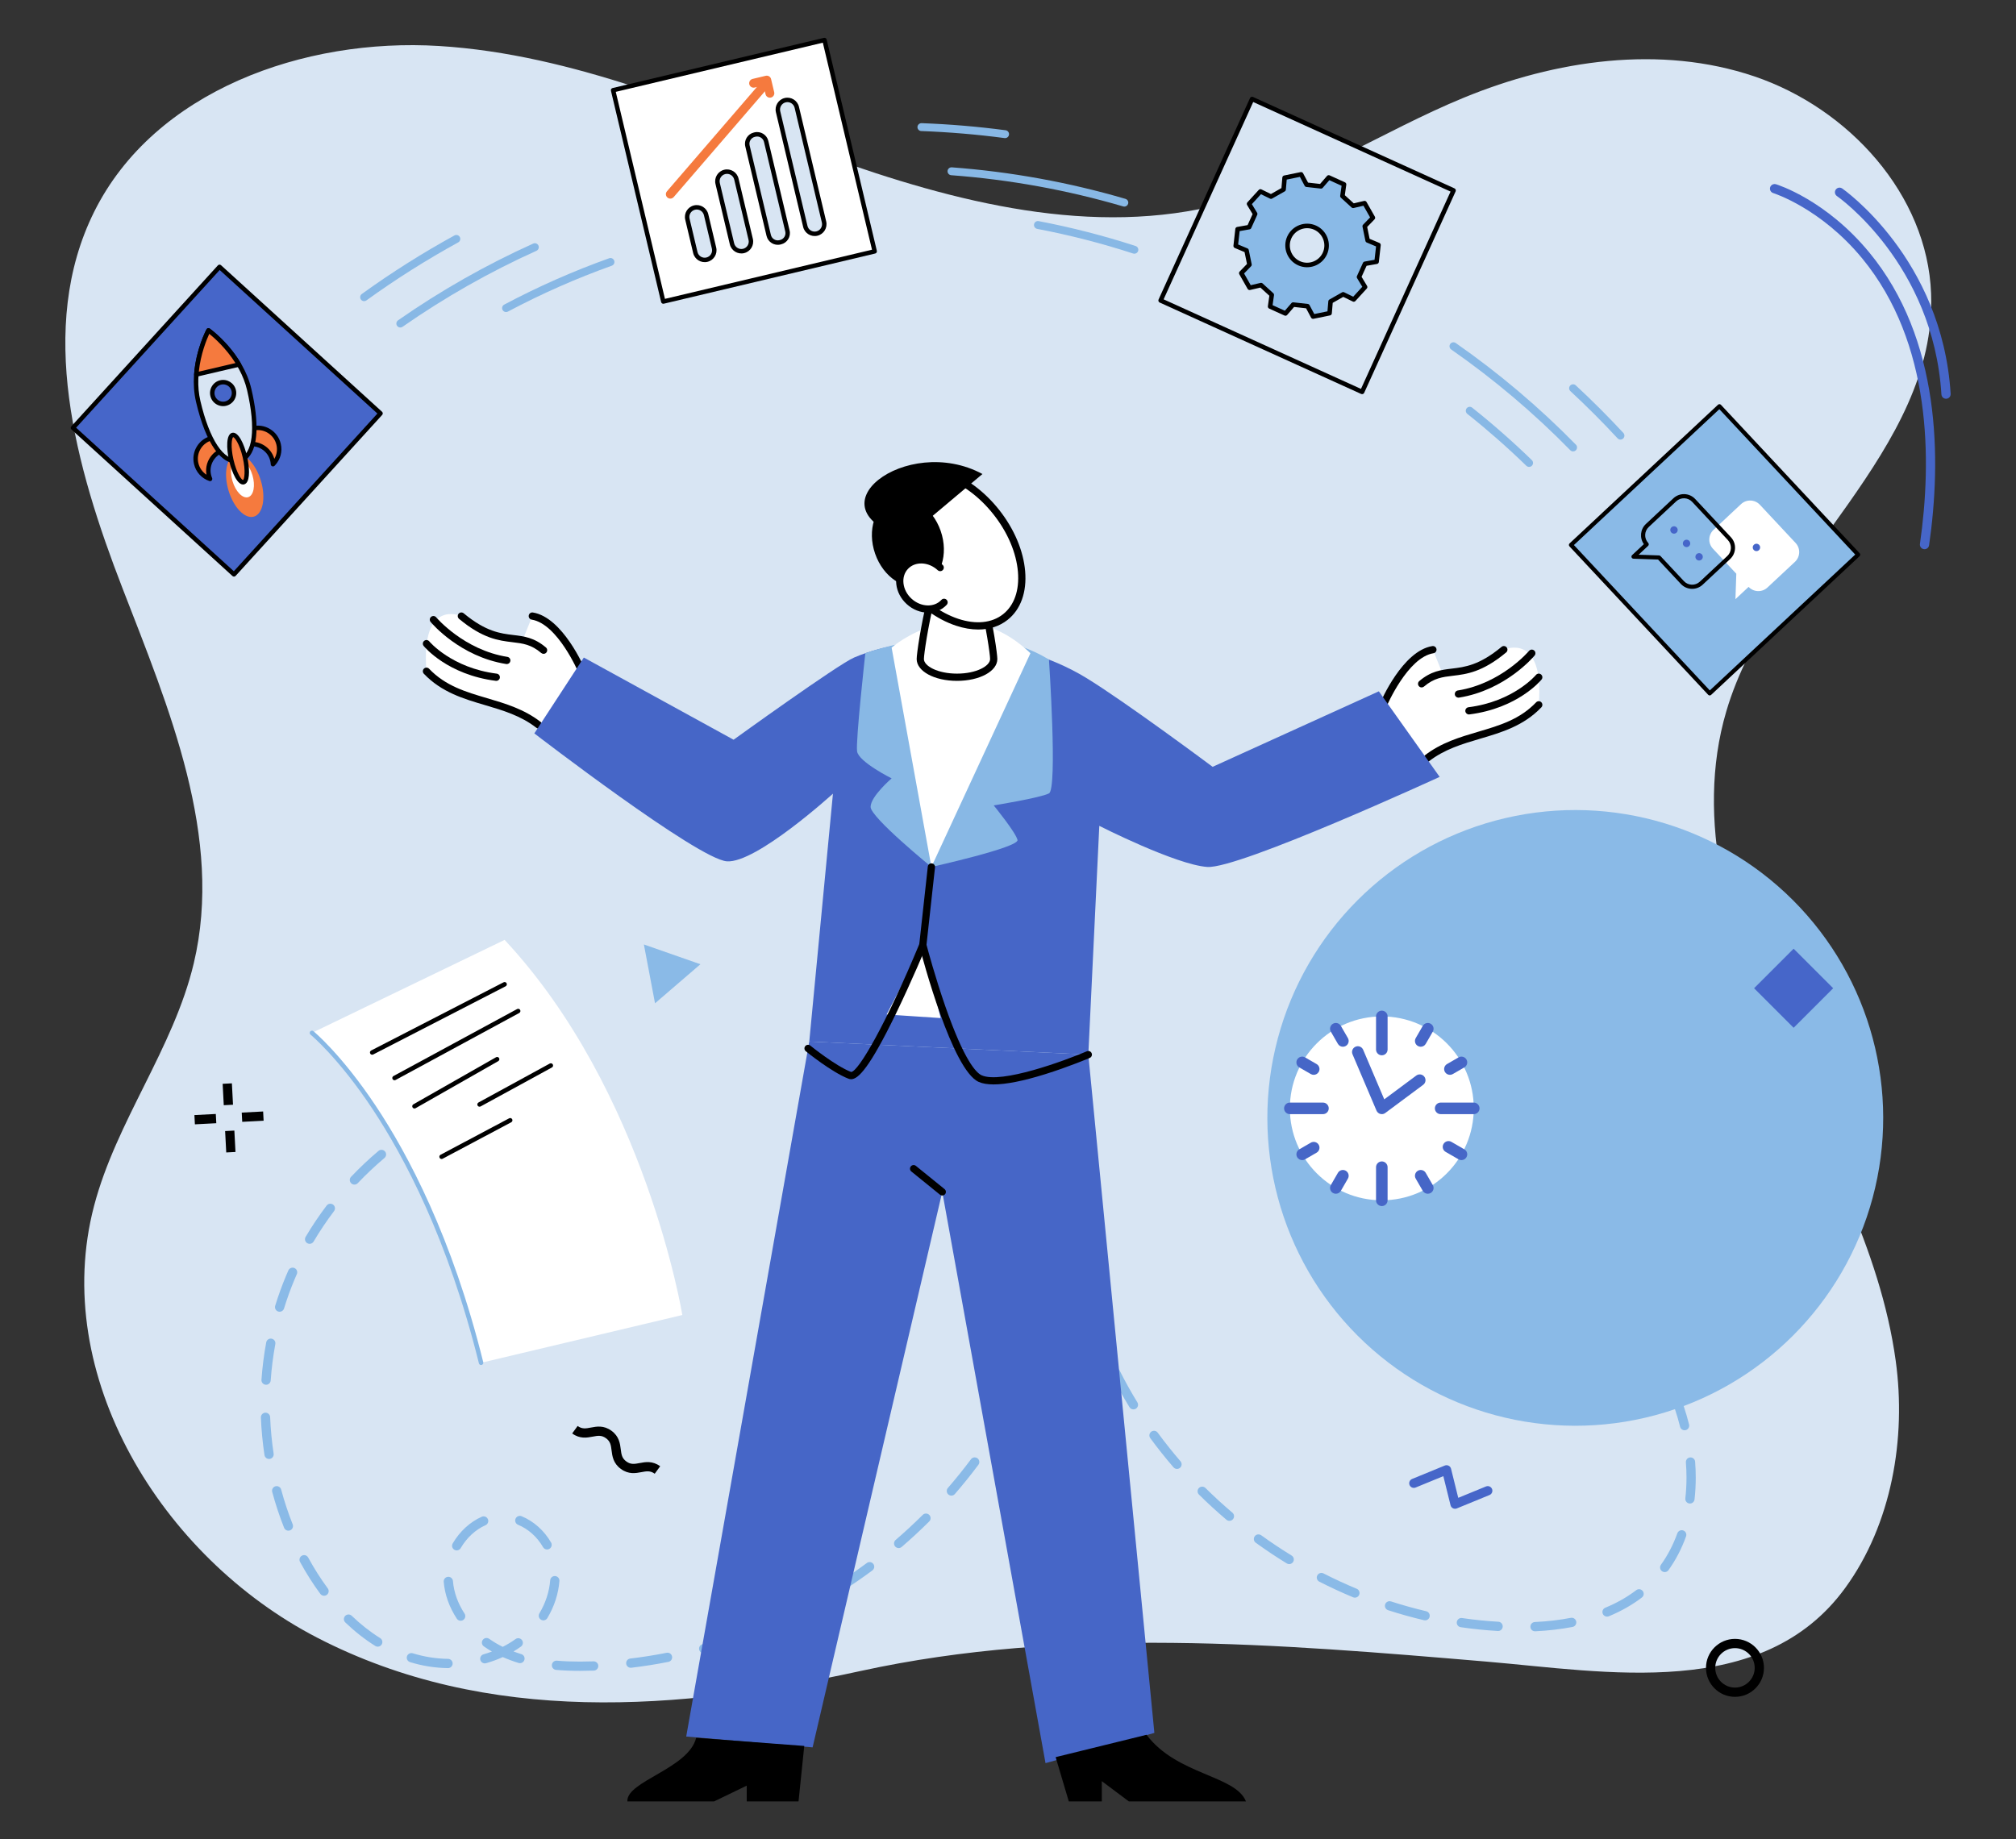
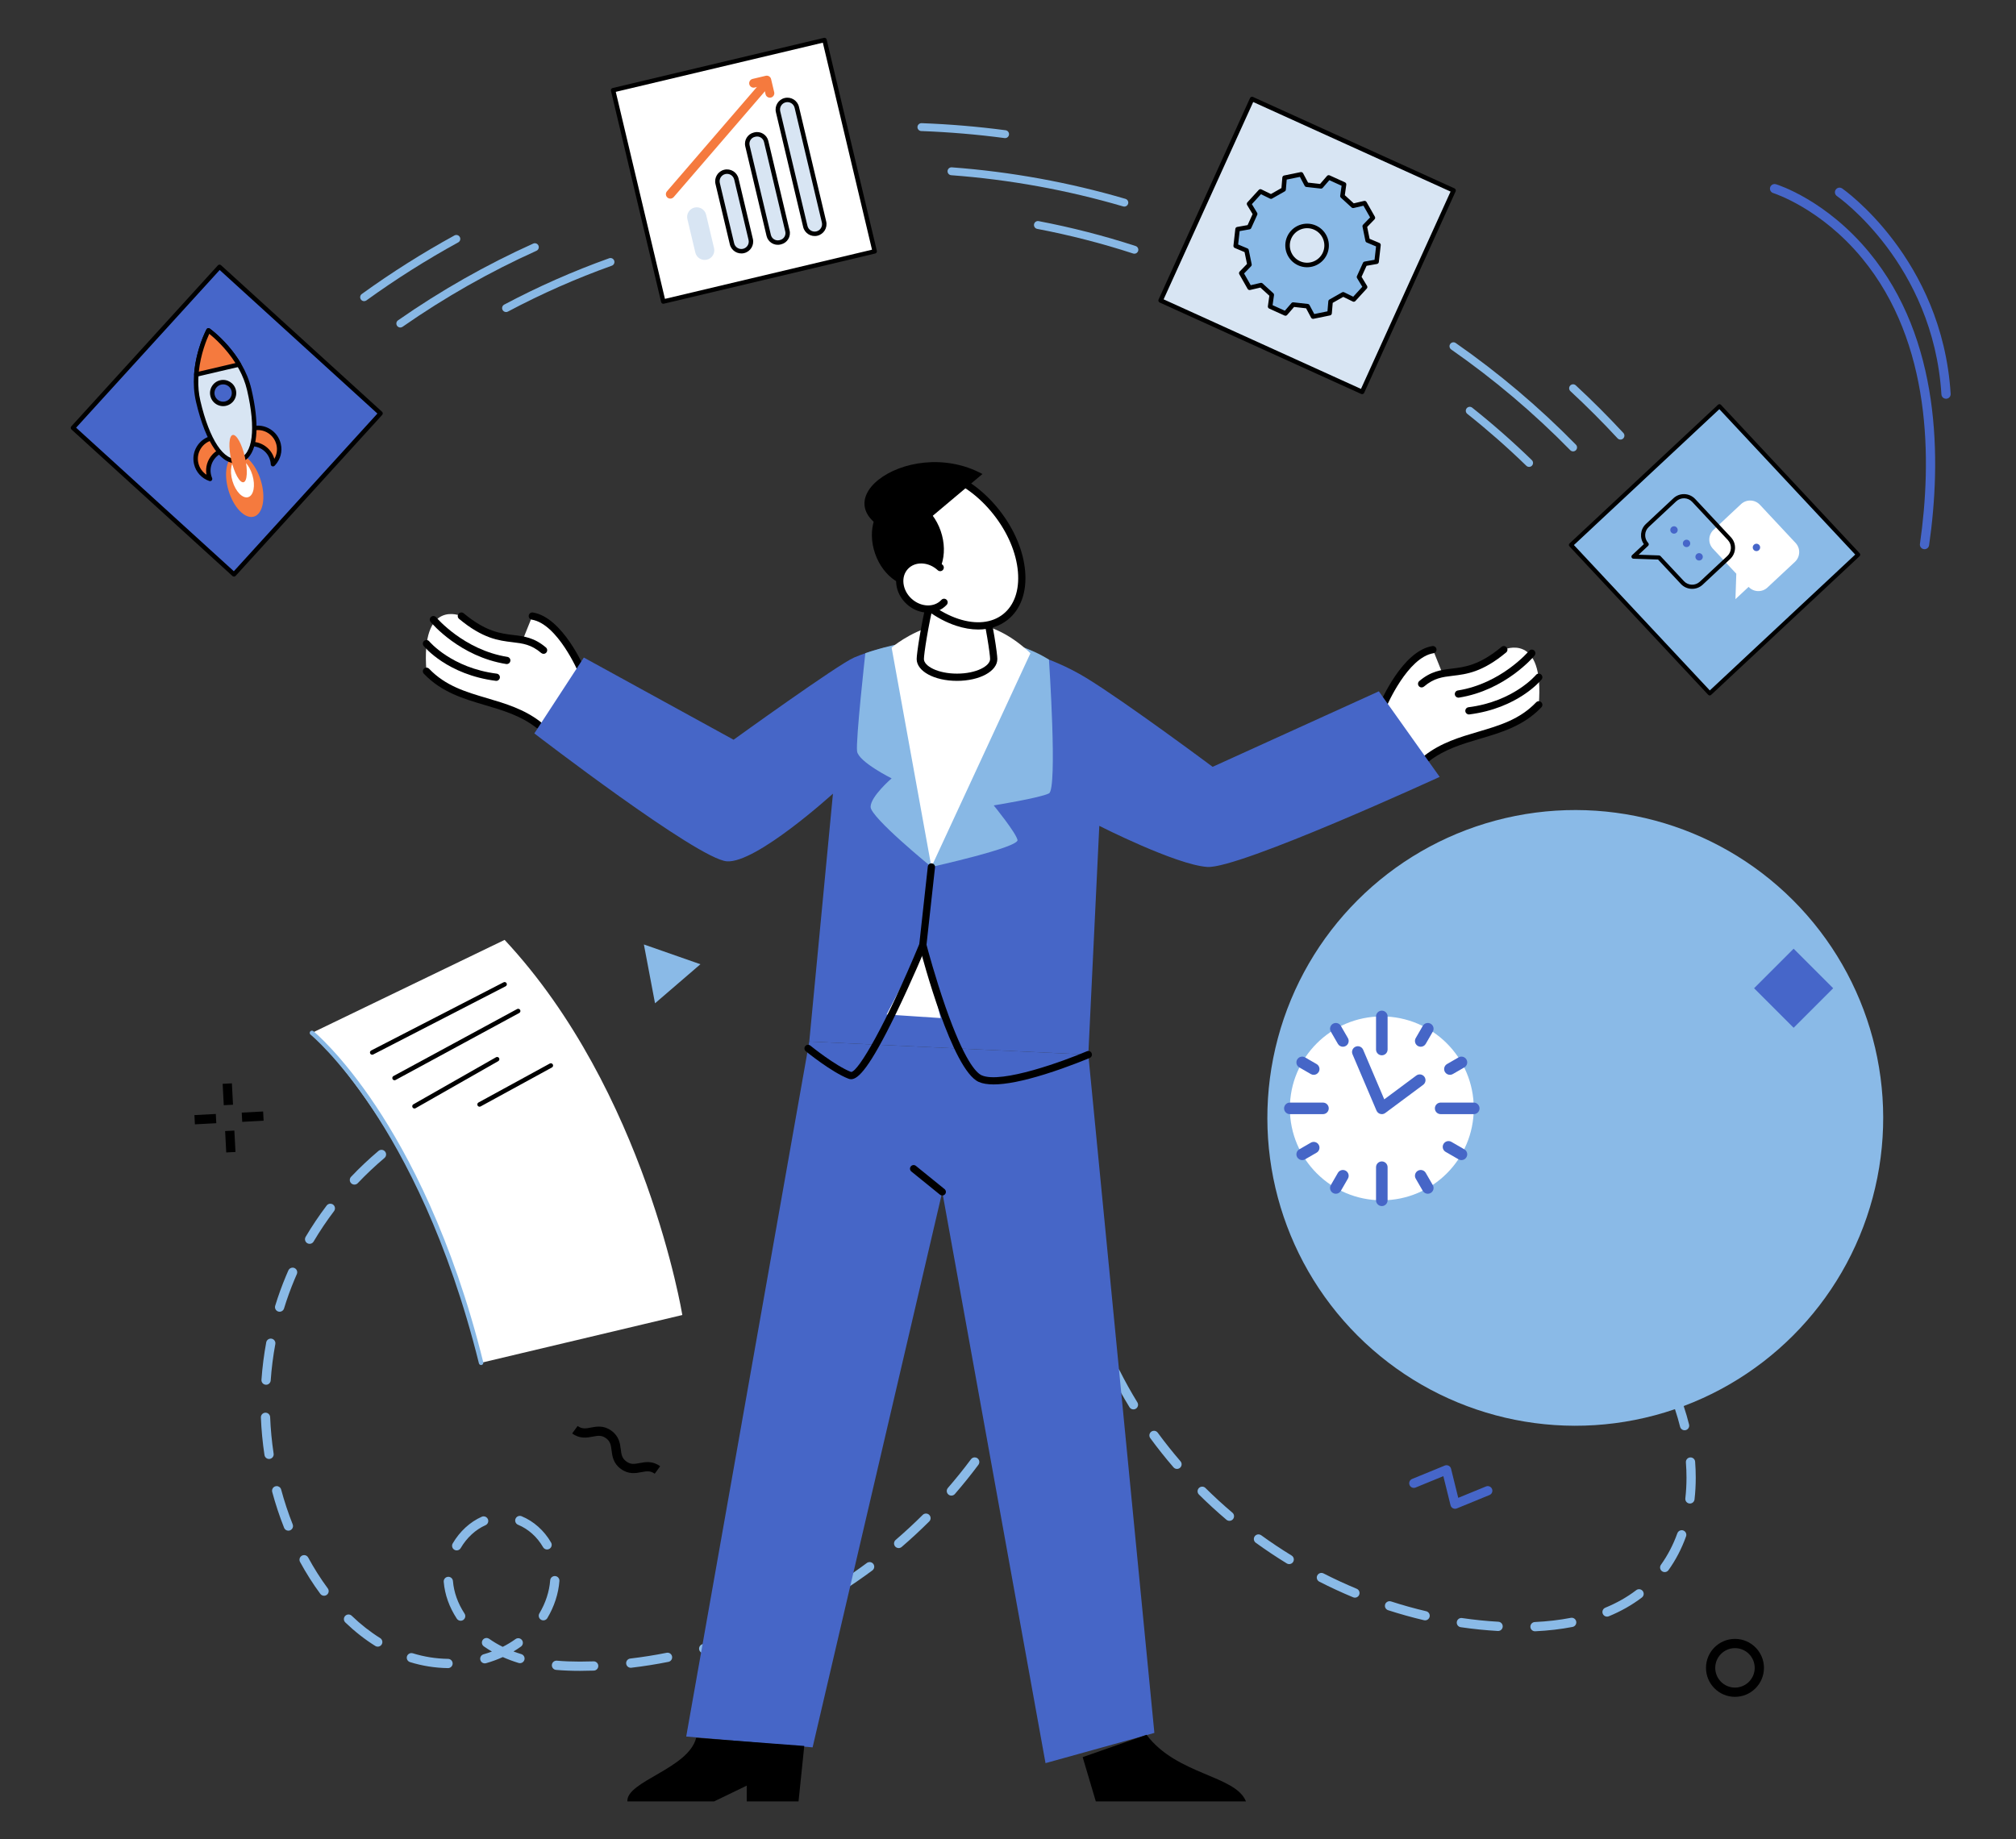
<svg xmlns="http://www.w3.org/2000/svg" id="text" style="enable-background:new 0 0 799.999 730" version="1.1" viewBox="0 0 799.999 730" x="0" y="0">
  <rect x="0" y="0" width="799.999" height="730" fill="#333333" stroke="none" />
  <switch>
    <g>
      <rect height="730" style="fill:none" width="799.999" />
      <g id="_x39_5">
        <g>
          <g>
            <g>
-               <path d="M589.763,659.499c-82.36-6.968-166.7-14.066-248.235,3.73c-71.762,15.664-148.102,21.761-215.78-13.282&#10;       c-61.667-31.931-106.054-104.18-88.415-171.346c8.829-33.618,31.512-62.426,39.556-96.24&#10;       c11.903-50.033-9.802-101.11-28.356-149.076C29.98,185.32,14.475,130.066,37.387,84.023&#10;       c23.901-48.031,83.301-69.074,136.848-65.767c53.547,3.307,103.705,25.761,154.19,43.909&#10;       c50.486,18.148,105.471,32.308,157.333,18.577c33.535-8.879,62.984-28.752,95.067-41.949&#10;       c36.436-14.987,78.032-21.097,115.354-8.474c37.322,12.623,68.66,46.836,70.126,86.207&#10;       c2.324,62.426-63.553,105.814-81.243,165.726c-12.812,43.389,1.276,90.034,19.645,131.379&#10;       c18.369,41.344,41.419,81.717,47.567,126.539c4.216,30.739-1.567,64.738-20.092,90.159&#10;       C699.446,675.251,637.179,663.51,589.763,659.499z" style="fill:#d8e5f3" />
-             </g>
+               </g>
            <g>
              <g>
                <g>
                  <path d="M558.352,388.871c-0.949,0-1.753,0.731-1.828,1.694c-0.193,2.493-0.256,5.028-0.184,7.534&#10;         c0.028,1.014,0.888,1.798,1.888,1.783c1.014-0.029,1.812-0.874,1.782-1.888c-0.067-2.376-0.008-4.78,0.174-7.144&#10;         c0.079-1.011-0.677-1.894-1.688-1.973C558.448,388.872,558.399,388.871,558.352,388.871z" style="fill:#8abae7" />
                </g>
                <g>
                  <path d="M561.84,412.152c1.023,4.491,2.491,9.084,4.362,13.652c0.385,0.938-0.064,2.011-1.003,2.396&#10;         c-0.933,0.383-2.011-0.065-2.394-1.003c-1.948-4.755-3.477-9.542-4.546-14.228c-0.225-0.989,0.394-1.973,1.383-2.198&#10;         c0.137-0.032,0.274-0.047,0.409-0.047C560.888,410.723,561.645,411.301,561.84,412.152z M572.555,438.729&#10;         c2.29,4.002,4.93,8.089,7.846,12.145c0.591,0.824,0.404,1.971-0.42,2.562c-0.82,0.591-1.969,0.405-2.562-0.419&#10;         c-2.99-4.159-5.699-8.352-8.051-12.464c-0.503-0.881-0.198-2.003,0.682-2.505c0.288-0.165,0.601-0.243,0.911-0.243&#10;         C571.597,437.805,572.217,438.137,572.555,438.729z M589.361,462.282c2.791,3.279,5.819,6.616,8.996,9.916l0.797,0.825&#10;         c0.705,0.729,0.686,1.891-0.043,2.596c-0.726,0.703-1.89,0.686-2.596-0.043l-0.803-0.832&#10;         c-3.23-3.354-6.308-6.746-9.149-10.083c-0.657-0.772-0.564-1.931,0.208-2.588c0.346-0.294,0.769-0.438,1.19-0.438&#10;         C588.482,461.636,588.998,461.855,589.361,462.282z M609.494,483.33c2.266,2.204,4.547,4.397,6.828,6.591l3.717,3.579&#10;         c0.729,0.704,0.75,1.866,0.046,2.596c-0.703,0.73-1.864,0.75-2.596,0.047l-3.713-3.575&#10;         c-2.285-2.199-4.571-4.397-6.842-6.604c-0.727-0.707-0.743-1.87-0.036-2.597c0.36-0.37,0.838-0.556,1.316-0.556&#10;         C608.675,482.81,609.137,482.983,609.494,483.33z M630.523,503.799c3.814,3.848,7.134,7.347,10.147,10.698&#10;         c0.678,0.755,0.617,1.915-0.138,2.593c-0.756,0.68-1.917,0.616-2.593-0.138c-2.973-3.306-6.252-6.764-10.025-10.568&#10;         c-0.714-0.72-0.709-1.883,0.011-2.596c0.359-0.355,0.826-0.533,1.294-0.533&#10;         C629.691,503.256,630.163,503.437,630.523,503.799z M650.157,525.844c3.177,4.127,5.941,8.114,8.453,12.19&#10;         c0.532,0.863,0.263,1.995-0.6,2.526c-0.866,0.532-1.995,0.263-2.527-0.6c-2.443-3.966-5.137-7.851-8.235-11.875&#10;         c-0.619-0.804-0.469-1.957,0.334-2.575c0.333-0.257,0.728-0.382,1.119-0.382&#10;         C649.252,525.128,649.797,525.375,650.157,525.844z M444.284,543.946c2.151,4.278,4.523,8.538,7.052,12.662&#10;         c0.531,0.864,0.259,1.995-0.605,2.525c-0.866,0.528-1.996,0.259-2.525-0.605c-2.583-4.212-5.006-8.563-7.202-12.934&#10;         c-0.455-0.906-0.091-2.009,0.815-2.465c0.265-0.133,0.546-0.196,0.824-0.196&#10;         C443.315,542.933,443.963,543.304,444.284,543.946z M665.528,551.247c1.946,4.569,3.539,9.333,4.738,14.161&#10;         c0.244,0.984-0.356,1.98-1.34,2.225c-0.985,0.242-1.979-0.357-2.225-1.34c-1.151-4.639-2.683-9.217-4.552-13.608&#10;         c-0.398-0.933,0.037-2.011,0.969-2.408c0.236-0.1,0.479-0.148,0.719-0.148C664.552,550.13,665.23,550.549,665.528,551.247z&#10;          M459.42,568.647c2.833,3.868,5.872,7.686,9.033,11.348c0.662,0.767,0.577,1.927-0.19,2.59&#10;         c-0.77,0.663-1.927,0.576-2.59-0.191c-3.224-3.736-6.324-7.631-9.214-11.578c-0.599-0.818-0.422-1.967,0.396-2.566&#10;         c0.328-0.24,0.708-0.355,1.084-0.355C458.503,567.896,459.06,568.156,459.42,568.647z M672.668,580.158&#10;         c0.165,2.122,0.247,4.258,0.247,6.349c0,2.923-0.162,5.828-0.483,8.634c-0.114,1.007-1.029,1.735-2.032,1.616&#10;         c-1.008-0.115-1.731-1.025-1.616-2.032c0.305-2.669,0.459-5.434,0.459-8.218c0-1.997-0.079-4.039-0.236-6.066&#10;         c-0.079-1.011,0.678-1.894,1.689-1.972c0.048-0.004,0.096-0.005,0.143-0.005&#10;         C671.789,578.464,672.594,579.195,672.668,580.158z M478.356,590.598c3.415,3.382,7.015,6.68,10.698,9.804&#10;         c0.773,0.656,0.869,1.814,0.214,2.588c-0.655,0.773-1.816,0.87-2.588,0.213c-3.756-3.184-7.426-6.547-10.908-9.995&#10;         c-0.721-0.714-0.726-1.876-0.012-2.596c0.359-0.363,0.831-0.544,1.304-0.544&#10;         C477.531,590.067,477.997,590.243,478.356,590.598z M667.963,607.459c0.954,0.342,1.45,1.394,1.108,2.348&#10;         c-1.752,4.88-4.1,9.39-6.98,13.405c-0.591,0.824-1.738,1.011-2.562,0.422c-0.824-0.591-1.014-1.738-0.422-2.562&#10;         c2.681-3.739,4.87-7.946,6.507-12.506c0.269-0.75,0.975-1.216,1.728-1.216C667.548,607.35,667.758,607.385,667.963,607.459z&#10;          M500.473,609.356c3.908,2.83,7.97,5.538,12.072,8.052c0.864,0.529,1.136,1.66,0.606,2.525&#10;         c-0.531,0.865-1.661,1.135-2.526,0.606c-4.182-2.562-8.321-5.324-12.307-8.208c-0.821-0.594-1.005-1.742-0.41-2.564&#10;         c0.359-0.496,0.919-0.759,1.488-0.759C499.77,609.008,500.147,609.12,500.473,609.356z M525.201,624.505&#10;         c4.302,2.199,8.732,4.247,13.166,6.089c0.937,0.389,1.381,1.463,0.992,2.4c-0.39,0.937-1.464,1.383-2.4,0.991&#10;         c-4.522-1.878-9.041-3.967-13.429-6.209c-0.902-0.462-1.261-1.568-0.8-2.471c0.325-0.635,0.969-1.001,1.637-1.001&#10;         C524.648,624.304,524.933,624.369,525.201,624.505z M651.884,631.495c0.616,0.806,0.46,1.959-0.345,2.574&#10;         c-3.873,2.953-8.288,5.459-13.121,7.448c-0.944,0.388-2.012-0.063-2.397-0.999c-0.386-0.938,0.061-2.011,0.998-2.397&#10;         c4.539-1.867,8.674-4.213,12.291-6.973c0.334-0.253,0.724-0.376,1.113-0.376&#10;         C650.976,630.773,651.523,631.022,651.884,631.495z M551.973,635.615c4.601,1.49,9.299,2.801,13.964,3.895&#10;         c0.987,0.232,1.6,1.22,1.368,2.207c-0.232,0.987-1.219,1.598-2.207,1.368c-4.763-1.117-9.559-2.456-14.256-3.976&#10;         c-0.965-0.313-1.495-1.348-1.181-2.313c0.251-0.777,0.972-1.271,1.747-1.271&#10;         C551.594,635.526,551.786,635.555,551.973,635.615z M625.483,643.594c0.194,0.996-0.456,1.959-1.452,2.153&#10;         c-4.617,0.896-9.599,1.476-14.81,1.725c-1.034,0.042-1.873-0.734-1.921-1.747c-0.049-1.013,0.734-1.873,1.746-1.922&#10;         c5.035-0.24,9.841-0.799,14.284-1.662c0.118-0.023,0.237-0.034,0.353-0.034&#10;         C624.544,642.108,625.312,642.718,625.483,643.594z M580.175,642.22c4.788,0.701,9.636,1.194,14.413,1.469&#10;         c1.013,0.058,1.786,0.927,1.727,1.938c-0.057,1.012-0.912,1.794-1.938,1.728c-4.883-0.281-9.841-0.786-14.733-1.502&#10;         c-1.004-0.147-1.698-1.079-1.552-2.082c0.134-0.914,0.918-1.571,1.815-1.571&#10;         C579.995,642.201,580.085,642.207,580.175,642.22z" style="fill:#8abae7" />
                </g>
                <g>
                  <path d="M434.045,522.598c-0.2,0-0.402,0.033-0.601,0.102c-0.958,0.332-1.466,1.378-1.133,2.336&#10;         c0.804,2.322,1.674,4.664,2.586,6.961c0.375,0.943,1.443,1.404,2.385,1.029c0.942-0.374,1.403-1.442,1.029-2.384&#10;         c-0.892-2.246-1.743-4.537-2.53-6.808C435.516,523.074,434.805,522.598,434.045,522.598z" style="fill:#8abae7" />
                </g>
              </g>
              <g>
                <g>
                  <path d="M196.293,431.572c-0.18,0-0.365,0.027-0.546,0.084c-2.351,0.732-4.723,1.549-7.049,2.427&#10;         c-0.948,0.358-1.427,1.418-1.069,2.366c0.359,0.949,1.421,1.424,2.367,1.07c2.258-0.853,4.56-1.646,6.843-2.357&#10;         c0.968-0.301,1.509-1.331,1.208-2.299C197.802,432.076,197.077,431.572,196.293,431.572z" style="fill:#8abae7" />
                </g>
                <g>
                  <path d="M177.502,440.969c0.466,0.901,0.114,2.009-0.787,2.474c-4.277,2.213-8.492,4.706-12.527,7.409&#10;         c-0.844,0.565-1.983,0.339-2.548-0.503c-0.564-0.843-0.339-1.983,0.503-2.547c4.15-2.78,8.485-5.343,12.884-7.62&#10;         c0.27-0.14,0.558-0.206,0.842-0.206C176.535,439.977,177.176,440.339,177.502,440.969z M152.783,457.027&#10;         c0.654,0.775,0.556,1.934-0.219,2.587c-3.694,3.119-7.257,6.48-10.59,9.992c-0.7,0.737-1.86,0.765-2.597,0.068&#10;         c-0.735-0.698-0.765-1.86-0.067-2.596c3.426-3.609,7.088-7.063,10.884-10.269c0.344-0.291,0.765-0.433,1.184-0.433&#10;         C151.9,456.376,152.419,456.598,152.783,457.027z M132.199,478.134c0.808,0.612,0.968,1.763,0.356,2.572&#10;         c-2.93,3.87-5.658,7.935-8.111,12.082c-0.516,0.872-1.64,1.16-2.515,0.645c-0.872-0.516-1.162-1.642-0.645-2.515&#10;         c2.522-4.266,5.33-8.448,8.342-12.429c0.361-0.477,0.91-0.728,1.465-0.728C131.478,477.762,131.868,477.884,132.199,478.134&#10;         z M116.85,503.296c0.928,0.41,1.347,1.495,0.937,2.422c-0.313,0.709-0.62,1.421-0.919,2.134&#10;         c-1.56,3.72-2.958,7.587-4.158,11.494c-0.297,0.971-1.328,1.511-2.294,1.217c-0.969-0.298-1.513-1.325-1.215-2.294&#10;         c1.234-4.022,2.675-8.005,4.282-11.838c0.31-0.735,0.624-1.467,0.947-2.197c0.304-0.686,0.976-1.094,1.681-1.094&#10;         C116.356,503.139,116.609,503.19,116.85,503.296z M107.782,531.339c0.997,0.184,1.657,1.142,1.471,2.139&#10;         c-0.874,4.734-1.492,9.592-1.835,14.44c-0.07,1.012-0.955,1.782-1.962,1.701c-1.011-0.072-1.772-0.95-1.701-1.961&#10;         c0.353-4.984,0.987-9.979,1.887-14.847c0.163-0.885,0.935-1.503,1.803-1.503&#10;         C107.557,531.308,107.67,531.318,107.782,531.339z M403.391,553.708c0.896,0.473,1.241,1.583,0.769,2.481&#10;         c-2.298,4.36-4.808,8.702-7.463,12.905c-0.543,0.858-1.68,1.112-2.533,0.571c-0.858-0.541-1.114-1.675-0.573-2.533&#10;         c2.605-4.122,5.067-8.38,7.32-12.656c0.329-0.624,0.966-0.981,1.626-0.981C402.826,553.495,403.119,553.564,403.391,553.708&#10;         z M107.2,562.475c0.194,4.837,0.66,9.712,1.384,14.493c0.152,1.002-0.538,1.938-1.541,2.09&#10;         c-1.001,0.153-1.938-0.537-2.091-1.54c-0.745-4.912-1.223-9.924-1.423-14.896c-0.04-1.013,0.749-1.868,1.761-1.909&#10;         c0.025-0.001,0.05-0.001,0.075-0.001C106.346,560.713,107.16,561.487,107.2,562.475z M387.882,578.81&#10;         c0.814,0.606,0.983,1.756,0.377,2.569c-2.946,3.956-6.089,7.862-9.342,11.612c-0.665,0.764-1.822,0.849-2.59,0.183&#10;         c-0.765-0.664-0.848-1.824-0.183-2.59c3.193-3.681,6.278-7.515,9.17-11.399c0.361-0.484,0.913-0.739,1.474-0.739&#10;         C387.168,578.447,387.553,578.565,387.882,578.81z M111.567,591.214c1.261,4.691,2.801,9.338,4.576,13.811&#10;         c0.374,0.943-0.087,2.01-1.029,2.384c-0.943,0.375-2.011-0.086-2.385-1.029c-1.827-4.604-3.41-9.386-4.707-14.213&#10;         c-0.264-0.979,0.317-1.986,1.296-2.25c0.16-0.043,0.32-0.063,0.478-0.063C110.606,589.854,111.347,590.394,111.567,591.214z&#10;          M368.751,601.283c0.715,0.719,0.712,1.882-0.007,2.596c-3.498,3.481-7.176,6.887-10.933,10.121&#10;         c-0.767,0.66-1.926,0.574-2.589-0.193c-0.661-0.768-0.575-1.928,0.194-2.589c3.69-3.177,7.302-6.521,10.738-9.941&#10;         c0.358-0.357,0.827-0.535,1.296-0.535C367.92,600.742,368.392,600.922,368.751,601.283z M206.972,601.801&#10;         c4.797,1.972,8.956,5.682,11.71,10.449c0.507,0.878,0.207,2.001-0.671,2.509c-0.881,0.508-2,0.207-2.509-0.671&#10;         c-2.35-4.068-5.875-7.225-9.926-8.89c-0.938-0.386-1.385-1.458-1.001-2.396c0.292-0.709,0.977-1.139,1.7-1.139&#10;         C206.507,601.662,206.743,601.707,206.972,601.801z M193.602,602.947c0.41,0.927-0.01,2.011-0.937,2.422&#10;         c-3.945,1.744-7.442,4.973-9.85,9.09c-0.514,0.877-1.636,1.169-2.511,0.659c-0.875-0.512-1.17-1.636-0.659-2.511&#10;         c2.794-4.779,6.89-8.542,11.535-10.596c0.242-0.107,0.493-0.157,0.741-0.157&#10;         C192.627,601.852,193.299,602.26,193.602,602.947z M122.294,618.197c2.367,4.351,4.982,8.47,7.775,12.245&#10;         c0.603,0.815,0.431,1.965-0.384,2.568c-0.814,0.604-1.963,0.433-2.569-0.384c-2.893-3.91-5.601-8.174-8.047-12.673&#10;         c-0.485-0.891-0.155-2.006,0.735-2.491c0.279-0.151,0.58-0.224,0.876-0.224&#10;         C121.331,617.238,121.962,617.585,122.294,618.197z M346.559,620.741c0.605,0.813,0.435,1.964-0.378,2.569&#10;         c-3.971,2.952-8.098,5.798-12.266,8.457c-0.855,0.546-1.991,0.295-2.535-0.561c-0.545-0.855-0.294-1.99,0.561-2.535&#10;         c4.095-2.612,8.149-5.407,12.048-8.307c0.33-0.245,0.713-0.363,1.095-0.363C345.644,620,346.198,620.256,346.559,620.741z&#10;          M220.298,625.554c1.011,0.077,1.768,0.96,1.691,1.971c-0.385,5.027-2.042,10.117-4.791,14.721&#10;         c-0.521,0.871-1.65,1.153-2.519,0.634c-0.87-0.52-1.155-1.647-0.635-2.518c2.462-4.117,3.941-8.653,4.282-13.116&#10;         c0.074-0.964,0.878-1.696,1.829-1.696C220.204,625.549,220.25,625.55,220.298,625.554z M179.741,627.534&#10;         c0.368,4.45,1.916,8.797,4.602,12.919c0.553,0.849,0.313,1.987-0.536,2.541c-0.846,0.551-1.986,0.314-2.541-0.536&#10;         c-3.022-4.637-4.766-9.556-5.186-14.621c-0.084-1.01,0.668-1.898,1.678-1.982c0.051-0.004,0.103-0.006,0.154-0.006&#10;         C178.859,625.849,179.661,626.575,179.741,627.534z M321.818,636.834c0.483,0.892,0.15,2.006-0.741,2.489&#10;         c-4.357,2.36-8.848,4.584-13.35,6.614c-0.926,0.416-2.012,0.005-2.428-0.919c-0.417-0.925-0.006-2.012,0.919-2.429&#10;         c4.421-1.993,8.832-4.177,13.111-6.494c0.277-0.15,0.577-0.222,0.872-0.222C320.853,635.872,321.485,636.22,321.818,636.834&#10;         z M139.572,641.318c3.576,3.437,7.378,6.419,11.299,8.864c0.861,0.537,1.123,1.669,0.586,2.53&#10;         c-0.537,0.861-1.67,1.122-2.529,0.586c-4.136-2.58-8.139-5.719-11.899-9.332c-0.732-0.703-0.755-1.865-0.053-2.596&#10;         c0.361-0.375,0.842-0.563,1.324-0.563C138.758,640.806,139.216,640.976,139.572,641.318z M295.023,649.203&#10;         c0.348,0.953-0.144,2.007-1.096,2.354c-4.667,1.702-9.439,3.241-14.183,4.575c-0.973,0.275-1.989-0.294-2.265-1.27&#10;         c-0.274-0.977,0.296-1.99,1.271-2.265c4.656-1.309,9.34-2.82,13.92-4.49c0.208-0.076,0.42-0.112,0.629-0.112&#10;         C294.047,647.996,294.752,648.458,295.023,649.203z M194.118,650.462c1.706,1.202,3.511,2.272,5.366,3.18&#10;         c0.004,0.002,0.007,0.004,0.012,0.006c1.792-0.907,3.49-1.936,5.085-3.082c0.82-0.59,1.969-0.404,2.563,0.42&#10;         c0.59,0.824,0.403,1.971-0.421,2.562c-0.952,0.684-1.938,1.33-2.954,1.936c1.011,0.38,2.046,0.731,3.101,1.052&#10;         c0.969,0.296,1.516,1.322,1.219,2.292c-0.296,0.971-1.322,1.515-2.293,1.22c-2.177-0.665-4.282-1.449-6.278-2.338&#10;         c-2.108,0.96-4.321,1.772-6.63,2.43c-0.974,0.279-1.991-0.287-2.269-1.262c-0.279-0.976,0.287-1.992,1.262-2.269&#10;         c1.136-0.324,2.245-0.687,3.328-1.09c-1.096-0.637-2.17-1.324-3.208-2.056c-0.828-0.584-1.027-1.729-0.443-2.558&#10;         c0.357-0.507,0.926-0.779,1.502-0.779C193.427,650.126,193.796,650.235,194.118,650.462z M266.691,657.452&#10;         c0.199,0.994-0.447,1.962-1.441,2.159c-4.882,0.972-9.837,1.756-14.727,2.331c-1.005,0.12-1.92-0.602-2.038-1.609&#10;         c-0.118-1.007,0.603-1.92,1.611-2.038c4.793-0.563,9.652-1.332,14.438-2.285c0.121-0.024,0.242-0.036,0.361-0.036&#10;         C265.75,655.974,266.518,656.579,266.691,657.452z M163.794,656.202c4.497,1.399,9.214,2.146,14.021,2.22&#10;         c1.014,0.016,1.823,0.85,1.808,1.865c-0.016,1.004-0.835,1.807-1.835,1.807c-0.011,0-0.02,0-0.03,0&#10;         c-5.157-0.08-10.222-0.883-15.054-2.386c-0.968-0.301-1.51-1.33-1.208-2.298c0.245-0.787,0.971-1.292,1.754-1.292&#10;         C163.43,656.118,163.613,656.145,163.794,656.202z M220.985,659.14c2.87,0.247,5.861,0.366,9.143,0.366&#10;         c0.009,0,0.017,0,0.025,0c1.615,0,3.329-0.03,5.098-0.089l0.274-0.009c0.022-0.001,0.042-0.001,0.062-0.001&#10;         c0.986,0,1.802,0.783,1.834,1.776c0.034,1.013-0.762,1.862-1.774,1.895l-0.275,0.009c-1.807,0.061-3.563,0.092-5.219,0.092&#10;         c-0.008,0-0.017,0-0.026,0c-3.388,0-6.482-0.124-9.456-0.379c-1.01-0.087-1.76-0.976-1.672-1.986&#10;         c0.081-0.957,0.883-1.679,1.826-1.679C220.879,659.134,220.933,659.136,220.985,659.14z" style="fill:#8abae7" />
                </g>
                <g>
-                   <path d="M411.693,533.201c-0.741,0-1.439,0.452-1.717,1.186c-0.853,2.251-1.766,4.52-2.715,6.743&#10;         c-0.398,0.933,0.036,2.011,0.968,2.409c0.935,0.396,2.012-0.036,2.41-0.969c0.968-2.27,1.9-4.586,2.77-6.883&#10;         c0.36-0.949-0.118-2.008-1.066-2.368C412.129,533.24,411.909,533.201,411.693,533.201z" style="fill:#8abae7" />
-                 </g>
+                   </g>
              </g>
              <g>
                <circle cx="625.117" cy="443.707" r="122.19" style="fill:#8abae7" transform="rotate(-45.001 625.115 443.716)" />
              </g>
              <g>
                <g>
                  <rect height="8.501" transform="rotate(-2.987 91.3 452.764)" width="3.672" x="89.538" y="448.832" />
                </g>
                <g>
                  <rect height="8.501" transform="rotate(-2.987 90.32 434.024)" width="3.672" x="88.557" y="430.081" />
                </g>
                <g>
                  <rect height="3.672" transform="rotate(-2.992 100.22 443.056)" width="8.501" x="96.009" y="441.38" />
                </g>
                <g>
                  <rect height="3.672" transform="rotate(-2.987 81.594 444.603)" width="8.501" x="77.259" y="442.361" />
                </g>
              </g>
              <g>
                <path d="M704.199,73.043c-0.785,0-1.512,0.508-1.755,1.298c-0.297,0.968,0.247,1.995,1.216,2.293&#10;        c0.188,0.058,18.93,6.004,35.369,26.01c27.525,33.496,27.618,80.071,22.85,113.243c-0.145,1.004,0.552,1.935,1.555,2.079&#10;        c1.004,0.15,1.934-0.552,2.079-1.555c4.886-33.983,4.723-81.739-23.794-116.277c-17.147-20.768-36.181-26.766-36.983-27.011&#10;        C704.557,73.068,704.375,73.043,704.199,73.043z" style="fill:#4666c9" />
              </g>
              <g>
                <path d="M729.981,74.47c-0.585,0-1.161,0.28-1.517,0.799c-0.573,0.837-0.359,1.979,0.477,2.552&#10;        c0.382,0.261,38.207,26.776,41.462,78.726c0.063,1.011,0.932,1.784,1.947,1.718c1.012-0.063,1.781-0.935,1.718-1.947&#10;        c-3.37-53.795-42.656-81.255-43.053-81.527C730.698,74.574,730.337,74.47,729.981,74.47z" style="fill:#4666c9" />
              </g>
              <g>
                <rect height="22.193" style="fill:#4666c9" transform="rotate(-45.001 711.763 392.253)" width="22.193" x="700.671" y="381.147" />
              </g>
              <g>
                <path d="M699.984,661.993c0,6.343-5.161,11.503-11.503,11.503c-6.343,0-11.502-5.16-11.502-11.503&#10;        s5.159-11.503,11.502-11.503C694.823,650.49,699.984,655.65,699.984,661.993z M696.311,661.993&#10;        c0-4.318-3.513-7.831-7.831-7.831c-4.318,0-7.83,3.513-7.83,7.831s3.512,7.831,7.83,7.831&#10;        C692.798,669.823,696.311,666.311,696.311,661.993z" />
              </g>
              <g>
                <polygon points="259.929 398.219 277.943 382.717 255.51 374.867" style="fill:#8abae7" />
              </g>
              <g>
                <path d="M229.218,565.987l-2.163,2.968c3.059,2.229,5.871,1.694,8.132,1.265c2.038-0.386,3.511-0.666,5.284,0.626&#10;        c1.775,1.293,1.96,2.782,2.216,4.842c0.286,2.283,0.64,5.126,3.7,7.355c3.059,2.23,5.873,1.695,8.134,1.268&#10;        c2.039-0.387,3.513-0.666,5.289,0.628l2.163-2.968c-3.06-2.23-5.874-1.697-8.135-1.269c-2.039,0.387-3.513,0.666-5.288-0.627&#10;        c-1.776-1.294-1.962-2.783-2.218-4.842c-0.286-2.283-0.639-5.125-3.699-7.354c-3.059-2.229-5.871-1.695-8.132-1.265&#10;        C232.464,566.999,230.99,567.279,229.218,565.987z" />
              </g>
              <g>
                <path d="M574.027,581.557c-0.237,0-0.474,0.045-0.697,0.137l-12.98,5.326c-0.938,0.385-1.387,1.457-1.002,2.396&#10;        c0.385,0.937,1.456,1.386,2.396,1.002l11.011-4.518l2.857,11.551c0.128,0.519,0.476,0.955,0.952,1.196&#10;        c0.477,0.243,1.035,0.264,1.528,0.062l12.982-5.324c0.938-0.385,1.387-1.457,1.002-2.396&#10;        c-0.385-0.938-1.455-1.388-2.396-1.002l-11.013,4.517l-2.857-11.551c-0.128-0.519-0.475-0.955-0.951-1.197&#10;        C574.597,581.623,574.312,581.557,574.027,581.557z" style="fill:#4666c9" />
              </g>
            </g>
          </g>
          <g>
            <g>
              <circle cx="548.339" cy="439.921" r="36.488" style="fill:#fff" />
            </g>
            <g>
              <g>
                <path d="M548.339,442.214c-0.2,0-0.401-0.026-0.6-0.08c-0.678-0.184-1.235-0.669-1.51-1.316l-9.52-22.369&#10;        c-0.497-1.166,0.046-2.512,1.212-3.009c1.168-0.497,2.513,0.048,3.007,1.212l8.379,19.689l12.709-9.447&#10;        c1.015-0.755,2.452-0.546,3.209,0.472c0.756,1.017,0.543,2.453-0.473,3.208l-15.046,11.185&#10;        C549.308,442.059,548.827,442.214,548.339,442.214z" style="fill:#4666c7" />
              </g>
              <g>
                <path d="M548.339,418.86c-1.266,0-2.294-1.027-2.294-2.294v-13.134c0-1.267,1.027-2.293,2.294-2.293&#10;        c1.266,0,2.293,1.026,2.293,2.293v13.134C550.632,417.834,549.605,418.86,548.339,418.86z" style="fill:#4666c7" />
              </g>
              <g>
                <path d="M532.896,415.464c-0.791,0-1.563-0.411-1.987-1.148l-2.799-4.849c-0.633-1.097-0.258-2.499,0.839-3.133&#10;        c1.095-0.632,2.501-0.259,3.133,0.839l2.8,4.849c0.633,1.096,0.258,2.499-0.839,3.133&#10;        C533.68,415.365,533.285,415.464,532.896,415.464z" style="fill:#4666c7" />
              </g>
              <g>
                <path d="M521.312,426.612c-0.39,0-0.784-0.099-1.145-0.308l-4.575-2.641c-1.098-0.633-1.472-2.036-0.839-3.133&#10;        c0.633-1.097,2.038-1.471,3.133-0.839l4.575,2.641c1.098,0.633,1.472,2.036,0.839,3.132&#10;        C522.875,426.2,522.104,426.612,521.312,426.612z" style="fill:#4666c7" />
              </g>
              <g>
                <path d="M524.985,442.214H511.85c-1.266,0-2.293-1.026-2.293-2.293s1.027-2.294,2.293-2.294h13.135&#10;        c1.267,0,2.294,1.027,2.294,2.294S526.252,442.214,524.985,442.214z" style="fill:#4666c7" />
              </g>
              <g>
                <path d="M516.741,460.459c-0.792,0-1.563-0.412-1.988-1.148c-0.633-1.097-0.258-2.499,0.839-3.133l4.575-2.641&#10;        c1.095-0.634,2.5-0.26,3.132,0.839c0.633,1.097,0.259,2.499-0.839,3.132l-4.575,2.641&#10;        C517.524,460.359,517.13,460.459,516.741,460.459z" style="fill:#4666c7" />
              </g>
              <g>
                <path d="M530.093,473.814c-0.39,0-0.784-0.099-1.146-0.308c-1.097-0.633-1.472-2.036-0.839-3.132l2.799-4.849&#10;        c0.633-1.098,2.037-1.474,3.132-0.839c1.098,0.633,1.472,2.036,0.839,3.132l-2.8,4.849&#10;        C531.656,473.403,530.885,473.814,530.093,473.814z" style="fill:#4666c7" />
              </g>
              <g>
                <path d="M548.339,478.702c-1.266,0-2.294-1.027-2.294-2.293v-13.134c0-1.267,1.027-2.294,2.294-2.294&#10;        c1.266,0,2.293,1.026,2.293,2.294v13.134C550.632,477.675,549.605,478.702,548.339,478.702z" style="fill:#4666c7" />
              </g>
              <g>
                <path d="M566.584,473.814c-0.791,0-1.563-0.411-1.987-1.148l-2.8-4.849c-0.633-1.096-0.258-2.499,0.839-3.132&#10;        c1.096-0.634,2.5-0.259,3.132,0.839l2.8,4.849c0.633,1.097,0.259,2.499-0.839,3.132&#10;        C567.368,473.715,566.974,473.814,566.584,473.814z" style="fill:#4666c7" />
              </g>
              <g>
                <path d="M579.937,460.459c-0.39,0-0.784-0.099-1.145-0.309l-5.135-2.964c-1.097-0.633-1.472-2.036-0.839-3.133&#10;        c0.633-1.098,2.037-1.473,3.132-0.839l5.135,2.964c1.097,0.633,1.472,2.036,0.839,3.133&#10;        C581.5,460.046,580.728,460.459,579.937,460.459z" style="fill:#4666c7" />
              </g>
              <g>
                <path d="M584.827,442.214h-13.135c-1.266,0-2.294-1.026-2.294-2.293s1.027-2.294,2.294-2.294h13.135&#10;        c1.266,0,2.293,1.027,2.293,2.294S586.093,442.214,584.827,442.214z" style="fill:#4666c7" />
              </g>
              <g>
                <path d="M575.365,426.612c-0.791,0-1.563-0.411-1.987-1.148c-0.633-1.097-0.258-2.499,0.839-3.132l4.575-2.641&#10;        c1.094-0.632,2.499-0.26,3.132,0.839c0.633,1.097,0.258,2.499-0.839,3.133l-4.575,2.641&#10;        C576.149,426.513,575.755,426.612,575.365,426.612z" style="fill:#4666c7" />
              </g>
              <g>
                <path d="M563.782,415.464c-0.39,0-0.784-0.099-1.145-0.308c-1.097-0.633-1.472-2.036-0.839-3.133l2.8-4.849&#10;        c0.633-1.098,2.038-1.471,3.132-0.839c1.098,0.633,1.472,2.036,0.839,3.133l-2.8,4.849&#10;        C565.345,415.053,564.573,415.464,563.782,415.464z" style="fill:#4666c7" />
              </g>
            </g>
          </g>
          <g>
            <g>
              <g>
                <rect height="87.807" style="fill:#d8e5f3" transform="rotate(24.412 518.673 97.425)" width="87.807" x="474.782" y="53.521" />
                <path d="M540.149,156.366l-79.958-36.29c-0.451-0.205-0.651-0.737-0.446-1.189l36.29-79.957&#10;        c0.205-0.451,0.737-0.651,1.189-0.447l79.958,36.29c0.451,0.205,0.651,0.737,0.446,1.189l-36.29,79.957&#10;        C541.133,156.371,540.6,156.571,540.149,156.366z M461.751,118.812l78.322,35.548l35.547-78.322L497.299,40.49&#10;        L461.751,118.812z" />
              </g>
              <g>
                <path d="M541.671,104.7l4.6-0.811c0.388-3.453,0.359-3.19,0.747-6.644l-4.305-1.812&#10;        c-0.492-2.399-0.663-3.233-1.155-5.632l3.244-3.36c-1.716-3.022-1.585-2.792-3.301-5.814l-4.548,1.064&#10;        c-1.808-1.652-2.437-2.226-4.245-3.878l0.65-4.625c-3.165-1.436-2.924-1.327-6.088-2.763l-3.053,3.534&#10;        c-2.434-0.274-3.28-0.369-5.714-0.642l-2.193-4.124c-3.404,0.698-3.145,0.645-6.549,1.343l-0.393,4.654&#10;        c-2.13,1.209-2.87,1.63-5,2.839l-4.198-2.047c-2.344,2.566-2.165,2.37-4.509,4.936l2.418,3.996&#10;        c-1.012,2.23-1.364,3.006-2.376,5.236l-4.6,0.811c-0.388,3.453-0.358,3.191-0.747,6.644l4.305,1.812&#10;        c0.492,2.399,0.663,3.234,1.155,5.633l-3.244,3.36c1.716,3.022,1.585,2.792,3.301,5.814l4.548-1.064&#10;        c1.808,1.652,2.437,2.226,4.245,3.878l-0.65,4.625c3.164,1.436,2.924,1.327,6.088,2.763l3.054-3.534&#10;        c2.434,0.274,3.28,0.369,5.714,0.642l2.193,4.124c3.404-0.698,3.145-0.645,6.549-1.343l0.393-4.654&#10;        c2.13-1.209,2.87-1.63,5-2.839l4.198,2.048c2.344-2.566,2.165-2.371,4.509-4.936l-2.418-3.996&#10;        C540.307,107.705,540.659,106.93,541.671,104.7z M515.482,104.483c-3.898-1.769-5.624-6.364-3.855-10.262&#10;        c1.769-3.898,6.364-5.624,10.262-3.855c3.898,1.769,5.624,6.364,3.855,10.262&#10;        C523.975,104.527,519.381,106.253,515.482,104.483z" style="fill:#8abae7" />
                <path d="M509.732,125.243l-6.088-2.763c-0.362-0.164-0.573-0.549-0.518-0.942l0.583-4.157l-3.546-3.24l-4.087,0.956&#10;        c-0.388,0.09-0.788-0.085-0.986-0.431l-3.301-5.814c-0.196-0.346-0.141-0.78,0.135-1.067l2.915-3.019l-0.965-4.706&#10;        l-3.869-1.629c-0.372-0.137-0.589-0.532-0.544-0.927l0.747-6.644c0.045-0.396,0.344-0.715,0.736-0.784l4.134-0.729&#10;        l1.985-4.374l-2.173-3.592c-0.206-0.341-0.163-0.776,0.105-1.07l4.509-4.936c0.268-0.294,0.704-0.384,1.056-0.201l3.773,1.84&#10;        l4.177-2.372l0.353-4.183c0.034-0.397,0.324-0.724,0.714-0.804l6.549-1.343c0.389-0.079,0.786,0.106,0.973,0.458l1.971,3.706&#10;        l4.773,0.536l2.744-3.175c0.26-0.301,0.688-0.395,1.05-0.231l6.088,2.763c0.362,0.164,0.573,0.548,0.518,0.942l-0.583,4.156&#10;        l3.546,3.24l4.087-0.957c0.388-0.09,0.788,0.086,0.986,0.431l3.302,5.814c0.196,0.346,0.141,0.781-0.135,1.067l-2.916,3.02&#10;        l0.965,4.705l3.869,1.629c0.377,0.149,0.588,0.531,0.544,0.927l-0.747,6.644c-0.045,0.396-0.344,0.715-0.736,0.784&#10;        l-4.134,0.729l-1.985,4.374l2.172,3.591c0.206,0.341,0.163,0.776-0.105,1.071l-4.509,4.936&#10;        c-0.269,0.293-0.7,0.393-1.056,0.201l-3.773-1.84l-4.177,2.372l-0.353,4.182c-0.034,0.397-0.324,0.724-0.714,0.804&#10;        l-6.55,1.343c-0.391,0.079-0.786-0.107-0.973-0.458l-1.971-3.706l-4.773-0.536l-2.744,3.176&#10;        C510.522,125.313,510.094,125.408,509.732,125.243z M504.997,121.122l4.865,2.208l2.615-3.026&#10;        c0.193-0.224,0.485-0.338,0.779-0.306l5.714,0.642c0.296,0.034,0.554,0.21,0.693,0.471l1.878,3.531l5.234-1.073l0.336-3.985&#10;        c0.025-0.295,0.193-0.559,0.451-0.705l5-2.839c0.258-0.146,0.57-0.167,0.837-0.026l3.595,1.753l3.603-3.945l-2.07-3.422&#10;        c-0.153-0.253-0.172-0.566-0.049-0.836l2.377-5.236c0.122-0.27,0.37-0.462,0.662-0.513l3.938-0.695l0.597-5.309l-3.686-1.552&#10;        c-0.282-0.102-0.471-0.357-0.531-0.647l-1.155-5.633c-0.059-0.29,0.028-0.591,0.234-0.804l2.778-2.877l-2.638-4.646&#10;        l-3.894,0.911c-0.288,0.068-0.59-0.012-0.811-0.211l-4.245-3.878c-0.218-0.2-0.324-0.495-0.283-0.788l0.556-3.96&#10;        l-4.865-2.208l-2.615,3.026c-0.194,0.224-0.485,0.338-0.779,0.306l-5.714-0.642c-0.295-0.035-0.554-0.21-0.693-0.471&#10;        l-1.878-3.531l-5.234,1.073l-0.336,3.985c-0.025,0.295-0.194,0.559-0.451,0.705l-5,2.839&#10;        c-0.257,0.146-0.572,0.17-0.837,0.026l-3.595-1.753l-3.603,3.945l2.07,3.422c0.154,0.253,0.172,0.566,0.049,0.836&#10;        l-2.376,5.236c-0.122,0.27-0.37,0.462-0.662,0.513l-3.938,0.695l-0.597,5.309l3.686,1.552&#10;        c0.282,0.111,0.472,0.357,0.531,0.647l1.155,5.633c0.06,0.29-0.028,0.591-0.234,0.804l-2.778,2.877l2.638,4.646l3.894-0.911&#10;        c0.288-0.068,0.591,0.013,0.811,0.211l4.245,3.878c0.219,0.2,0.324,0.494,0.283,0.788L504.997,121.122z M515.111,105.301&#10;        c-4.343-1.971-6.272-7.108-4.301-11.451c1.971-4.343,7.108-6.272,11.451-4.301c4.343,1.971,6.272,7.108,4.301,11.451&#10;        C524.591,105.343,519.454,107.272,515.111,105.301z M521.519,91.184c-3.441-1.562-7.511-0.033-9.073,3.408&#10;        c-1.562,3.442-0.033,7.512,3.408,9.074c3.441,1.562,7.512,0.033,9.074-3.409C526.489,96.816,524.96,92.746,521.519,91.184z" />
              </g>
            </g>
            <g>
              <g>
                <rect height="86.402" style="fill:#4666c9" transform="rotate(-47.687 89.987 166.949)" width="86.402" x="46.782" y="123.748" />
                <path d="M151.665,164.677l-58.162,63.894c-0.328,0.361-0.887,0.387-1.248,0.059l-63.894-58.162&#10;        c-0.361-0.329-0.387-0.887-0.059-1.248l58.162-63.894c0.328-0.361,0.887-0.387,1.248-0.059l63.894,58.162&#10;        C151.967,163.758,151.993,164.317,151.665,164.677z M92.791,226.729l56.972-62.588l-62.588-56.972l-56.973,62.588&#10;        L92.791,226.729z" />
              </g>
              <g>
                <g>
                  <g>
                    <path d="M103.536,190.846c2.025,6.783,0.79,13.141-2.76,14.201c-3.55,1.06-8.069-3.58-10.095-10.363&#10;          c-2.025-6.783-0.79-13.141,2.76-14.201C96.991,179.423,101.511,184.062,103.536,190.846z" style="fill:#f57a3e" />
                  </g>
                  <g>
                    <path d="M100.171,188.584c1.247,4.177,0.486,8.092-1.7,8.745c-2.186,0.653-4.969-2.204-6.216-6.382&#10;          c-1.247-4.177-0.486-8.092,1.7-8.745C96.141,181.55,98.924,184.407,100.171,188.584z" style="fill:#fff" />
                  </g>
                </g>
                <g>
                  <path d="M100.393,170.042c-4.06,0.95-6.745,4.677-6.521,8.701c1.081-1.091,2.47-1.902,4.076-2.277&#10;         c4.551-1.065,9.105,1.76,10.17,6.312c0.115,0.491,0.182,0.982,0.209,1.469c1.984-2.001,2.926-4.946,2.236-7.892&#10;         C109.497,171.803,104.944,168.977,100.393,170.042z" style="fill:#f57a3e" />
                  <path d="M109.235,184.573c-0.091,0.1-0.185,0.199-0.281,0.296c-0.246,0.248-0.615,0.328-0.942,0.204&#10;         c-0.327-0.124-0.549-0.429-0.568-0.778c-0.024-0.447-0.087-0.889-0.187-1.315c-0.462-1.972-1.663-3.646-3.383-4.713&#10;         c-1.72-1.068-3.753-1.402-5.725-0.94c-1.388,0.324-2.649,1.03-3.649,2.039c-0.246,0.248-0.615,0.328-0.941,0.204&#10;         c-0.327-0.124-0.549-0.428-0.569-0.777c-0.252-4.532,2.777-8.574,7.201-9.61l0,0c2.431-0.569,4.938-0.157,7.06,1.159&#10;         c2.122,1.317,3.603,3.381,4.172,5.811C112.13,179.173,111.312,182.29,109.235,184.573z M94.884,176.803&#10;         c0.875-0.553,1.841-0.959,2.861-1.198c2.431-0.569,4.938-0.157,7.06,1.159c1.988,1.234,3.414,3.124,4.054,5.357&#10;         c0.979-1.658,1.295-3.637,0.843-5.567c-0.461-1.972-1.663-3.645-3.383-4.713c-1.72-1.067-3.753-1.401-5.724-0.94l0,0&#10;         C97.636,171.595,95.448,173.942,94.884,176.803z" />
                </g>
                <g>
                  <path d="M84.166,173.84c4.06-0.95,8.119,1.197,9.705,4.903c-1.453-0.498-3.058-0.608-4.663-0.232&#10;         c-4.551,1.065-7.377,5.619-6.312,10.17c0.115,0.491,0.273,0.961,0.465,1.409c-2.666-0.913-4.817-3.134-5.507-6.08&#10;         C76.789,179.459,79.615,174.905,84.166,173.84z" style="fill:#f57a3e" />
                  <path d="M94.525,179.338c-0.002,0.002-0.004,0.004-0.006,0.006c-0.237,0.256-0.603,0.348-0.934,0.235&#10;         c-1.345-0.46-2.789-0.532-4.175-0.208c-4.07,0.953-6.606,5.038-5.653,9.108c0.099,0.423,0.239,0.847,0.416,1.263&#10;         c0.137,0.321,0.052,0.685-0.165,0.948c-0.238,0.256-0.603,0.348-0.934,0.235c-3.069-1.051-5.342-3.561-6.08-6.714&#10;         c-0.569-2.431-0.157-4.938,1.16-7.06c1.315-2.121,3.382-3.603,5.811-4.172l0,0c4.424-1.036,8.932,1.241,10.719,5.415&#10;         C94.82,178.714,94.758,179.082,94.525,179.338z M84.237,180.452c1.229-1.35,2.863-2.355,4.771-2.801&#10;         c1.02-0.239,2.066-0.303,3.096-0.196c-1.776-2.314-4.778-3.447-7.735-2.754l0,0c-1.973,0.462-3.645,1.664-4.713,3.383&#10;         c-1.068,1.72-1.402,3.753-0.94,5.725c0.452,1.93,1.613,3.563,3.226,4.614C81.401,185.467,82.332,182.545,84.237,180.452z" />
                </g>
                <g>
                  <path d="M98.894,154.603c3.341,14.274,2.87,26.59-4.069,28.214c-6.939,1.624-12.827-9.203-16.168-23.477&#10;         c-3.341-14.274,4.069-28.214,4.069-28.214S95.553,140.329,98.894,154.603z" style="fill:#d8e5f3" />
                  <path d="M98.574,181.576c-0.969,1.065-2.153,1.775-3.547,2.102c-6.875,1.609-13.316-7.414-17.231-24.136&#10;         c-3.378-14.431,3.841-28.248,4.15-28.83c0.12-0.225,0.331-0.388,0.578-0.446c0.248-0.058,0.509-0.006,0.717,0.142&#10;         c0.535,0.384,13.135,9.562,16.513,23.993C102.874,167.731,102.384,177.39,98.574,181.576z M83.046,132.492&#10;         c-1.54,3.341-6.264,14.965-3.529,26.646c3.607,15.412,9.396,24.155,15.106,22.819c5.715-1.337,7.017-11.742,3.41-27.152&#10;         C95.296,143.107,85.91,134.799,83.046,132.492z" />
                </g>
                <g>
                  <path d="M92.753,155.012c-0.544-2.323-2.868-3.765-5.19-3.222c-2.323,0.544-3.765,2.868-3.222,5.19&#10;         c0.544,2.323,2.868,3.765,5.191,3.221C91.855,159.658,93.297,157.335,92.753,155.012z" style="fill:#4666c9" />
                  <path d="M92.388,159.503c-0.684,0.751-1.594,1.311-2.655,1.559c-1.353,0.317-2.749,0.088-3.93-0.645&#10;         c-1.181-0.733-2.006-1.882-2.322-3.234c-0.317-1.353-0.088-2.749,0.645-3.93c0.731-1.181,1.882-2.006,3.235-2.323&#10;         c2.794-0.654,5.598,1.087,6.252,3.88l0,0.001C94.019,156.542,93.504,158.278,92.388,159.503z M86.01,153.68&#10;         c-0.737,0.809-1.077,1.955-0.809,3.099c0.209,0.894,0.754,1.653,1.533,2.136c0.78,0.484,1.701,0.635,2.595,0.426&#10;         c1.845-0.431,2.994-2.284,2.563-4.128l0,0c-0.432-1.845-2.284-2.995-4.129-2.563&#10;         C87.063,152.814,86.462,153.184,86.01,153.68z M92.754,155.012l0.004-0.004L92.754,155.012z" />
                </g>
                <g>
                  <path d="M82.726,131.126c0,0-4.092,7.706-4.821,17.524l16.919-3.96&#10;         C89.813,136.215,82.726,131.126,82.726,131.126z" style="fill:#f57a3e" />
                  <path d="M95.477,145.285c-0.119,0.131-0.276,0.224-0.452,0.266l-16.919,3.96c-0.274,0.064-0.562-0.006-0.775-0.189&#10;         c-0.214-0.183-0.328-0.457-0.307-0.737c0.734-9.889,4.752-17.551,4.922-17.873c0.12-0.225,0.331-0.388,0.578-0.446&#10;         c0.249-0.058,0.51-0.006,0.717,0.143c0.295,0.212,7.296,5.295,12.343,13.832c0.143,0.242,0.163,0.538,0.052,0.796&#10;         C95.598,145.129,95.543,145.212,95.477,145.285z M78.893,147.511l14.54-3.403c-3.768-5.963-8.497-10.094-10.387-11.617&#10;         C82.028,134.694,79.623,140.495,78.893,147.511z" />
                </g>
                <g>
                  <path d="M97.189,181.406c1.187,5.18,0.94,9.656-0.552,9.998c-1.492,0.342-3.663-3.58-4.85-8.76&#10;         c-1.187-5.18-0.94-9.657,0.552-9.998C93.831,172.304,96.003,176.226,97.189,181.406z" style="fill:#f57a3e" />
-                   <path d="M97.75,191.715c-0.254,0.279-0.557,0.468-0.916,0.55c-2.448,0.561-4.779-4.492-5.909-9.424&#10;         c-1.13-4.932-1.227-10.496,1.216-11.057c2.448-0.56,4.779,4.493,5.909,9.425l0-0.001&#10;         C99.015,185.419,99.231,190.089,97.75,191.715z M92.458,173.562c-0.45,0.494-1.023,3.588,0.19,8.884&#10;         c1.273,5.557,3.263,8.076,3.804,8.095c0.443-0.242,1.15-3.378-0.125-8.938l0,0c-1.273-5.557-3.263-8.076-3.804-8.096&#10;         C92.502,173.52,92.48,173.538,92.458,173.562z" />
                </g>
              </g>
            </g>
            <g>
              <g>
                <rect height="86.215" style="fill:#fff" transform="rotate(-13.362 295.129 67.777)" width="86.215" x="252.086" y="24.676" />
                <path d="M347.299,100.622l-83.883,19.92c-0.473,0.113-0.949-0.18-1.061-0.654l-19.92-83.882&#10;        c-0.113-0.474,0.18-0.949,0.654-1.061l83.882-19.92c0.474-0.113,0.949,0.18,1.062,0.654l19.92,83.882&#10;        C348.065,100.034,347.772,100.509,347.299,100.622z M263.867,118.623l82.167-19.513l-19.513-82.167l-82.167,19.513&#10;        L263.867,118.623z" />
              </g>
              <g>
                <g>
                  <g>
                    <path d="M280.52,103.067L280.52,103.067c-2.051,0.487-4.109-0.781-4.596-2.832l-3.148-13.256&#10;          c-0.487-2.051,0.781-4.109,2.832-4.596l0,0c2.051-0.487,4.109,0.781,4.596,2.832l3.148,13.256&#10;          C283.839,100.522,282.572,102.58,280.52,103.067z" style="fill:#d8e5f3" />
-                     <path d="M280.724,103.925c-2.52,0.599-5.058-0.965-5.657-3.486l-3.148-13.256c-0.599-2.521,0.965-5.059,3.486-5.657&#10;          c2.521-0.599,5.059,0.965,5.657,3.486l3.148,13.256C284.808,100.788,283.244,103.326,280.724,103.925z M275.812,83.242&#10;          c-1.575,0.374-2.552,1.96-2.178,3.535l3.148,13.256c0.374,1.575,1.96,2.552,3.534,2.178&#10;          c1.575-0.374,2.552-1.959,2.178-3.534l-3.148-13.256C278.973,83.844,277.387,82.868,275.812,83.242z" />
                  </g>
                  <g>
                    <path d="M296.428,99.289l-2.72,0.646c-1.3,0.309-2.604-0.495-2.913-1.795l-6.335-26.678&#10;          c-0.309-1.3,0.495-2.604,1.795-2.913l2.72-0.646c1.3-0.309,2.604,0.495,2.913,1.795l6.336,26.678&#10;          C298.532,97.677,297.728,98.981,296.428,99.289z" style="fill:#d8e5f3" />
                    <path d="M295.272,100.47c-2.521,0.599-5.059-0.965-5.657-3.486l-5.69-23.958c-0.599-2.521,0.965-5.059,3.486-5.657&#10;          s5.059,0.965,5.657,3.486l5.689,23.958C299.356,97.334,297.792,99.871,295.272,100.47z M287.818,69.084&#10;          c-1.575,0.374-2.552,1.96-2.178,3.535l5.69,23.958c0.374,1.575,1.96,2.552,3.535,2.178&#10;          c1.575-0.374,2.552-1.959,2.178-3.534l-5.69-23.958C290.979,69.687,289.393,68.71,287.818,69.084z" />
                  </g>
                  <g>
                    <path d="M311.056,95.816l-2.879,0.684c-1.256,0.298-2.516-0.478-2.815-1.734l-9.067-38.18&#10;          c-0.298-1.256,0.478-2.516,1.734-2.815l2.879-0.684c1.256-0.298,2.516,0.478,2.815,1.734l9.067,38.18&#10;          C313.088,94.257,312.312,95.517,311.056,95.816z" style="fill:#d8e5f3" />
                    <path d="M309.945,96.985l-0.251,0.06c-2.451,0.582-4.92-0.939-5.502-3.39l-8.443-35.552&#10;          c-0.582-2.452,0.939-4.92,3.39-5.502l0.251-0.06c2.451-0.582,4.92,0.939,5.502,3.391l8.443,35.552&#10;          C313.918,93.935,312.397,96.403,309.945,96.985z M299.547,54.316c-1.505,0.357-2.44,1.874-2.082,3.379l8.443,35.552&#10;          c0.358,1.506,1.874,2.44,3.379,2.082l0.251-0.06c1.505-0.357,2.44-1.873,2.082-3.379l-8.443-35.552&#10;          c-0.358-1.506-1.874-2.44-3.379-2.083L299.547,54.316z" />
                  </g>
                  <g>
                    <path d="M324.164,92.703L324.164,92.703c-2.051,0.487-4.109-0.781-4.596-2.832l-10.809-45.517&#10;          c-0.487-2.051,0.781-4.109,2.832-4.596l0,0c2.051-0.487,4.109,0.781,4.596,2.832l10.809,45.517&#10;          C327.483,90.158,326.215,92.216,324.164,92.703z" style="fill:#d8e5f3" />
                    <path d="M324.368,93.56c-2.521,0.599-5.059-0.965-5.657-3.486l-10.809-45.517c-0.599-2.521,0.965-5.059,3.486-5.657&#10;          c2.521-0.599,5.059,0.965,5.657,3.486l10.809,45.517C328.453,90.424,326.889,92.962,324.368,93.56z M311.795,40.615&#10;          c-1.575,0.374-2.552,1.959-2.178,3.535l10.809,45.517c0.374,1.575,1.96,2.552,3.534,2.178&#10;          c1.575-0.374,2.552-1.959,2.178-3.534l-10.809-45.517C314.955,41.218,313.37,40.241,311.795,40.615z" />
                  </g>
                </g>
                <g>
                  <g>
                    <path d="M266.413,78.788c-0.532,0.126-1.114,0.005-1.56-0.379c-0.737-0.636-0.82-1.749-0.184-2.487&#10;          l37.78-43.827c0.637-0.739,1.75-0.82,2.486-0.184c0.737,0.636,0.82,1.749,0.184,2.487l-37.78,43.827&#10;          C267.088,78.516,266.761,78.705,266.413,78.788z" style="fill:#f57a3e" />
                  </g>
                  <g>
                    <path d="M305.915,38.725c-0.948,0.225-1.898-0.361-2.123-1.308l-0.83-3.497l-3.497,0.83&#10;          c-0.948,0.225-1.898-0.361-2.123-1.308c-0.225-0.947,0.36-1.898,1.308-2.123l5.213-1.238&#10;          c0.948-0.225,1.898,0.361,2.123,1.308l1.238,5.212C307.448,37.549,306.863,38.5,305.915,38.725z" style="fill:#f57a3e" />
                  </g>
                </g>
              </g>
            </g>
            <g>
              <g>
                <rect height="80.629" style="fill:#8abae7" transform="rotate(46.941 680.336 218.209)" width="80.629" x="640.068" y="177.909" />
                <path d="M677.849,275.767l-55.05-58.912c-0.311-0.333-0.293-0.854,0.039-1.165l58.912-55.05&#10;        c0.333-0.311,0.854-0.293,1.165,0.039l55.05,58.912c0.311,0.333,0.293,0.854-0.039,1.165l-58.912,55.05&#10;        C678.682,276.118,678.16,276.1,677.849,275.767z M624.567,216.332l53.924,57.707l57.707-53.924l-53.924-57.707&#10;        L624.567,216.332z" />
              </g>
              <g>
                <g>
                  <path d="M698.372,200.347l14.169,15.163c1.997,2.137,1.883,5.488-0.254,7.485l-10.913,10.197&#10;         c-2.137,1.997-5.488,1.883-7.485-0.254l-5.223,4.881l0.342-10.104l-9.289-9.94c-1.997-2.137-1.883-5.488,0.254-7.485&#10;         l10.913-10.197C693.024,198.097,696.375,198.21,698.372,200.347z" style="fill:#fff" />
                </g>
                <g>
                  <path d="M647.621,221.499c-0.073-0.078-0.131-0.17-0.17-0.273c-0.117-0.312-0.035-0.664,0.209-0.892l4.661-4.356&#10;         c-1.744-2.457-1.446-5.896,0.815-8.01l10.913-10.197c2.466-2.304,6.346-2.173,8.65,0.293l14.17,15.164&#10;         c2.304,2.466,2.172,6.346-0.293,8.65l-10.913,10.197c-2.466,2.304-6.346,2.172-8.65-0.293l-9.056-9.691l-9.763-0.331&#10;         C647.972,221.752,647.767,221.655,647.621,221.499z M671.495,199.19c-1.683-1.801-4.518-1.897-6.32-0.214l-10.913,10.197&#10;         c-1.801,1.683-1.897,4.518-0.214,6.319c0.311,0.333,0.293,0.854-0.039,1.165l-3.769,3.522l8.115,0.275&#10;         c0.218,0.007,0.425,0.101,0.574,0.261l9.289,9.94c1.683,1.801,4.518,1.897,6.319,0.214l10.913-10.197&#10;         c1.801-1.683,1.897-4.518,0.214-6.32L671.495,199.19z" />
                </g>
                <g>
                  <path d="M665.286,211.42c0.591-0.553,0.623-1.48,0.07-2.071c-0.553-0.591-1.48-0.623-2.071-0.07&#10;         c-0.591,0.552-0.623,1.48-0.07,2.071C663.767,211.941,664.694,211.973,665.286,211.42z" style="fill:#4666c9" />
                </g>
                <g>
                  <path d="M670.267,216.751c0.591-0.553,0.623-1.48,0.07-2.071c-0.552-0.591-1.48-0.623-2.071-0.07&#10;         c-0.591,0.553-0.623,1.48-0.07,2.071C668.749,217.273,669.676,217.304,670.267,216.751z" style="fill:#4666c9" />
                </g>
                <g>
                  <path d="M675.249,222.082c0.591-0.552,0.623-1.48,0.07-2.071c-0.553-0.591-1.48-0.623-2.071-0.07&#10;         c-0.591,0.553-0.623,1.48-0.07,2.071C673.73,222.604,674.657,222.635,675.249,222.082z" style="fill:#4666c9" />
                </g>
                <g>
                  <path d="M698.003,218.348c0.591-0.552,0.623-1.48,0.07-2.071c-0.552-0.591-1.48-0.623-2.071-0.07&#10;         c-0.591,0.552-0.623,1.48-0.07,2.071C696.484,218.869,697.412,218.901,698.003,218.348z" style="fill:#4666c9" />
                </g>
              </g>
            </g>
            <g>
              <g>
                <g>
                  <path d="M643.042,174.476c-0.421,0-0.841-0.169-1.15-0.502c-5.977-6.453-12.274-12.753-18.714-18.725&#10;         c-0.635-0.589-0.673-1.581-0.084-2.215c0.588-0.636,1.582-0.671,2.214-0.084c6.499,6.026,12.853,12.383,18.884,18.893&#10;         c0.588,0.635,0.55,1.627-0.085,2.215C643.805,174.338,643.424,174.476,643.042,174.476z" style="fill:#88b8e5" />
                </g>
                <g>
                  <path d="M144.49,119.53c-0.486,0-0.965-0.225-1.271-0.65c-0.507-0.702-0.349-1.681,0.352-2.188&#10;         c11.731-8.478,24.099-16.296,36.763-23.238c0.755-0.416,1.711-0.139,2.128,0.621c0.416,0.759,0.138,1.712-0.622,2.128&#10;         c-12.55,6.88-24.808,14.629-36.433,23.03C145.13,119.434,144.809,119.53,144.49,119.53z" style="fill:#88b8e5" />
                </g>
                <g>
                  <path d="M398.842,54.817c-0.068,0-0.138-0.004-0.208-0.014c-10.896-1.443-22.017-2.381-33.055-2.786&#10;         c-0.865-0.032-1.541-0.759-1.509-1.624c0.032-0.865,0.784-1.519,1.624-1.509c11.137,0.409,22.36,1.354,33.353,2.811&#10;         c0.858,0.113,1.461,0.902,1.348,1.76C400.29,54.244,399.617,54.817,398.842,54.817z" style="fill:#88b8e5" />
                </g>
                <g>
                  <path d="M450.148,100.702c-0.16,0-0.324-0.025-0.485-0.078c-12.42-4.042-25.233-7.333-38.083-9.78&#10;         c-0.851-0.162-1.409-0.983-1.247-1.833c0.162-0.851,0.988-1.41,1.833-1.247c12.98,2.472,25.922,5.796,38.467,9.879&#10;         c0.824,0.268,1.274,1.153,1.006,1.976C451.422,100.281,450.808,100.702,450.148,100.702z" style="fill:#88b8e5" />
                </g>
                <g>
                  <path d="M606.78,185.314c-0.394,0-0.788-0.147-1.092-0.443c-7.441-7.228-15.325-14.161-23.431-20.607&#10;         c-0.678-0.539-0.79-1.525-0.251-2.203c0.539-0.677,1.525-0.789,2.202-0.251c8.187,6.51,16.149,13.512,23.664,20.812&#10;         c0.621,0.604,0.636,1.596,0.033,2.217C607.597,185.156,607.188,185.314,606.78,185.314z" style="fill:#88b8e5" />
                </g>
                <g>
                  <path d="M200.82,123.853c-0.561,0-1.103-0.303-1.385-0.833c-0.406-0.764-0.116-1.713,0.648-2.119&#10;         c13.386-7.111,27.398-13.3,41.645-18.396c0.812-0.292,1.711,0.133,2.003,0.949c0.292,0.815-0.133,1.712-0.948,2.004&#10;         c-14.105,5.044-27.977,11.172-41.229,18.212C201.32,123.794,201.068,123.853,200.82,123.853z" style="fill:#88b8e5" />
                </g>
                <g>
                  <path d="M158.856,129.989c-0.495,0-0.982-0.234-1.287-0.671c-0.495-0.71-0.321-1.687,0.389-2.182&#10;         c16.877-11.776,34.924-22.022,53.637-30.456c0.791-0.356,1.717-0.004,2.073,0.785c0.356,0.789,0.004,1.717-0.785,2.073&#10;         c-18.537,8.354-36.413,18.504-53.131,30.168C159.478,129.898,159.166,129.989,158.856,129.989z" style="fill:#88b8e5" />
                </g>
                <g>
                  <path d="M446.167,82.002c-0.147,0-0.295-0.021-0.443-0.064c-22.153-6.503-45.12-10.673-68.261-12.394&#10;         c-0.863-0.064-1.511-0.816-1.447-1.68c0.064-0.864,0.831-1.505,1.68-1.447c23.361,1.738,46.547,5.948,68.912,12.513&#10;         c0.831,0.244,1.306,1.115,1.062,1.945C447.469,81.558,446.844,82.002,446.167,82.002z" style="fill:#88b8e5" />
                </g>
                <g>
                  <path d="M624.243,179.16c-0.406,0-0.812-0.157-1.119-0.47c-14.443-14.742-30.341-28.192-47.251-39.979&#10;         c-0.71-0.495-0.885-1.472-0.39-2.182c0.494-0.711,1.474-0.884,2.182-0.389c17.07,11.898,33.118,25.475,47.698,40.356&#10;         c0.606,0.618,0.596,1.611-0.023,2.216C625.035,179.011,624.639,179.16,624.243,179.16z" style="fill:#88b8e5" />
                </g>
              </g>
            </g>
          </g>
          <g>
            <g>
              <path d="M190.908,540.907l79.857-18.964c0,0-14.534-88.887-70.519-148.892l-76.458,36.912&#10;       C123.788,409.962,172.089,456.38,190.908,540.907z" style="fill:#fff" />
            </g>
            <g>
              <path d="M147.695,418.631c-0.322,0-0.633-0.175-0.791-0.482c-0.224-0.436-0.053-0.972,0.383-1.196l52.551-27.068&#10;       c0.436-0.222,0.972-0.053,1.197,0.383c0.224,0.436,0.053,0.972-0.383,1.197l-52.551,27.068&#10;       C147.971,418.599,147.833,418.631,147.695,418.631z" />
            </g>
            <g>
              <path d="M156.56,428.761c-0.315,0-0.621-0.168-0.781-0.465c-0.234-0.431-0.074-0.97,0.357-1.204l49.07-26.593&#10;       c0.431-0.233,0.97-0.074,1.204,0.357c0.234,0.431,0.074,0.97-0.357,1.204l-49.07,26.593&#10;       C156.848,428.727,156.704,428.761,156.56,428.761z" />
            </g>
            <g>
              <path d="M164.475,439.973c-0.309,0-0.609-0.161-0.773-0.449c-0.243-0.426-0.094-0.969,0.333-1.212l32.802-18.678&#10;       c0.426-0.242,0.968-0.094,1.212,0.333c0.243,0.426,0.094,0.969-0.332,1.212l-32.802,18.678&#10;       C164.775,439.936,164.624,439.973,164.475,439.973z" />
            </g>
            <g>
              <path d="M190.302,439.261c-0.314,0-0.619-0.167-0.78-0.462c-0.235-0.431-0.077-0.97,0.353-1.206l28.29-15.459&#10;       c0.43-0.235,0.97-0.077,1.206,0.353c0.235,0.431,0.077,0.97-0.353,1.206l-28.29,15.46&#10;       C190.592,439.226,190.446,439.261,190.302,439.261z" />
            </g>
            <g>
              <path d="M190.908,541.795c-0.399,0-0.761-0.27-0.862-0.674c-12.221-49.282-29.74-82.133-42.283-101.013&#10;       c-13.589-20.452-24.428-29.368-24.535-29.456c-0.381-0.309-0.439-0.869-0.13-1.249c0.308-0.381,0.867-0.44,1.249-0.13&#10;       c0.109,0.089,11.108,9.123,24.837,29.764c12.641,19.007,30.291,52.072,42.587,101.657c0.118,0.477-0.172,0.958-0.648,1.076&#10;       C191.051,541.787,190.979,541.795,190.908,541.795z" style="fill:#88b8e5" />
            </g>
            <g>
-               <path d="M175.238,460.011c-0.318,0-0.625-0.171-0.785-0.471c-0.23-0.433-0.066-0.971,0.367-1.201l27.226-14.471&#10;       c0.434-0.23,0.971-0.065,1.201,0.367c0.23,0.433,0.066,0.971-0.367,1.201l-27.226,14.471&#10;       C175.521,459.977,175.379,460.011,175.238,460.011z" />
-             </g>
+               </g>
          </g>
          <g>
            <g>
              <g>
                <path d="M549.74,278.023c0,0,2.336-12.568,18.87-20.165l3.828,9.514c0,0,14.344-0.13,24.324-9.514&#10;        c0,0,16.236-7.299,13.853,21.896c-9.235,14.3-32.097,9.565-44.499,21.316C553.714,312.822,542.459,290.258,549.74,278.023z" style="fill:#fff" />
              </g>
              <g>
                <g>
                  <path d="M566.117,302.507c-0.426,0-0.849-0.189-1.132-0.552c-0.489-0.625-0.378-1.528,0.247-2.016&#10;         c6.587-5.149,14.068-7.354,21.303-9.486c8.503-2.506,16.534-4.872,23.042-11.691c0.549-0.573,1.456-0.594,2.031-0.047&#10;         c0.573,0.547,0.595,1.457,0.047,2.03c-7.038,7.373-15.817,9.96-24.307,12.463c-6.976,2.056-14.19,4.182-20.346,8.994&#10;         C566.738,302.407,566.426,302.507,566.117,302.507z" />
                </g>
                <g>
                  <path d="M548.947,281.19c-0.186,0-0.376-0.036-0.558-0.114c-0.73-0.309-1.072-1.151-0.764-1.881&#10;         c0.359-0.851,8.936-20.864,20.758-22.756c0.779-0.13,1.52,0.408,1.646,1.191c0.125,0.783-0.409,1.519-1.191,1.645&#10;         c-10.253,1.641-18.484,20.844-18.566,21.038C550.039,280.861,549.507,281.19,548.947,281.19z" />
                </g>
                <g>
                  <path d="M582.908,283.574c-0.713,0-1.331-0.53-1.423-1.255c-0.1-0.787,0.457-1.506,1.243-1.606&#10;         c17.921-2.275,26.688-12.712,26.776-12.817c0.504-0.612,1.406-0.703,2.021-0.2c0.613,0.502,0.704,1.404,0.203,2.018&#10;         c-0.38,0.465-9.52,11.421-28.636,13.848C583.03,283.57,582.969,283.574,582.908,283.574z" />
                </g>
                <g>
                  <path d="M578.737,276.908c-0.694,0-1.304-0.503-1.417-1.21c-0.124-0.784,0.409-1.519,1.193-1.644&#10;         c17.248-2.744,28.135-15.571,28.242-15.7c0.508-0.608,1.412-0.692,2.023-0.183c0.609,0.507,0.692,1.412,0.185,2.021&#10;         c-0.468,0.562-11.653,13.78-30,16.699C578.888,276.902,578.812,276.908,578.737,276.908z" />
                </g>
                <g>
                  <path d="M564.142,272.849c-0.408,0-0.812-0.172-1.096-0.507c-0.513-0.605-0.439-1.511,0.166-2.024&#10;         c4.656-3.95,8.667-4.431,12.913-4.939c5.116-0.612,10.913-1.307,19.72-8.626c0.611-0.506,1.517-0.424,2.022,0.187&#10;         c0.508,0.61,0.424,1.515-0.186,2.022c-9.46,7.861-15.705,8.609-21.215,9.268c-4.134,0.495-7.399,0.886-11.395,4.277&#10;         C564.8,272.737,564.47,272.849,564.142,272.849z" />
                </g>
              </g>
            </g>
            <g>
              <g>
                <path d="M230.106,264.691c0,0-2.336-12.568-18.87-20.165l-3.828,9.514c0,0-14.344-0.13-24.324-9.514&#10;        c0,0-16.236-7.299-13.853,21.896c9.235,14.3,32.097,9.564,44.499,21.316C226.132,299.49,237.387,276.926,230.106,264.691z" style="fill:#fff" />
              </g>
              <g>
                <g>
                  <path d="M213.729,289.175c-0.309,0-0.621-0.1-0.884-0.305c-6.156-4.812-13.37-6.937-20.345-8.994&#10;         c-8.491-2.502-17.27-5.089-24.308-12.462c-0.548-0.574-0.526-1.483,0.047-2.03c0.575-0.548,1.483-0.528,2.031,0.047&#10;         c6.509,6.818,14.54,9.185,23.042,11.691c7.234,2.132,14.714,4.337,21.303,9.486c0.624,0.488,0.736,1.391,0.247,2.016&#10;         C214.578,288.985,214.155,289.175,213.729,289.175z" />
                </g>
                <g>
                  <path d="M230.899,267.858c-0.56,0-1.092-0.329-1.324-0.877c-0.082-0.194-8.312-19.397-18.566-21.037&#10;         c-0.783-0.125-1.316-0.862-1.191-1.645c0.125-0.784,0.856-1.321,1.646-1.191c11.822,1.891,20.399,21.904,20.758,22.755&#10;         c0.309,0.731-0.034,1.573-0.764,1.881C231.275,267.822,231.085,267.858,230.899,267.858z" />
                </g>
                <g>
                  <path d="M196.939,270.242c-0.061,0-0.122-0.004-0.182-0.011c-19.118-2.428-28.258-13.383-28.638-13.848&#10;         c-0.501-0.615-0.41-1.519,0.205-2.021c0.614-0.501,1.519-0.41,2.019,0.202l0,0c0.087,0.105,8.855,10.541,26.776,12.816&#10;         c0.786,0.1,1.344,0.819,1.243,1.606C198.269,269.712,197.651,270.242,196.939,270.242z" />
                </g>
                <g>
                  <path d="M201.109,263.576c-0.075,0-0.151-0.006-0.227-0.018c-18.346-2.919-29.532-16.137-29.999-16.699&#10;         c-0.507-0.609-0.424-1.514,0.185-2.021c0.61-0.509,1.515-0.425,2.022,0.183c0.107,0.129,10.994,12.956,28.243,15.7&#10;         c0.784,0.125,1.317,0.861,1.193,1.644C202.413,263.072,201.803,263.576,201.109,263.576z" />
                </g>
                <g>
                  <path d="M215.704,259.517c-0.328,0-0.658-0.112-0.929-0.341c-3.996-3.391-7.261-3.782-11.395-4.276&#10;         c-5.51-0.66-11.755-1.408-21.215-9.269c-0.61-0.507-0.694-1.413-0.186-2.022c0.506-0.61,1.413-0.694,2.022-0.187&#10;         c8.807,7.319,14.604,8.013,19.72,8.626c4.246,0.508,8.257,0.989,12.913,4.939c0.605,0.513,0.679,1.419,0.165,2.024&#10;         C216.515,259.345,216.111,259.517,215.704,259.517z" />
                </g>
              </g>
            </g>
            <g>
              <polygon points="321.141 413.395 272.307 689.248 322.462 693.55 373.917 473.076 414.888 699.807 458.085 687.816 431.869 418.58" style="fill:#4666c7" />
            </g>
            <g>
              <path d="M321.141,413.395l9.396-98.381c0,0-30.492,27.748-42.11,26.854&#10;       c-11.618-0.894-76.389-50.771-76.389-50.771l19.638-30.111l59.433,32.621c0,0,41.393-29.886,47.815-32.621&#10;       c24.131-10.278,63.455-9.384,92.054,8.044c15.563,9.483,50.221,35.332,50.221,35.332l65.963-29.97l24.131,33.962&#10;       c0,0-79.717,36.643-92.229,35.749c-12.512-0.894-42.834-16.313-42.834-16.313l-4.358,90.791L321.141,413.395z" style="fill:#4666c7" />
            </g>
            <g>
              <path d="M416.257,261.814c0,0,3.454,51.306,0,53.093s-21.924,4.767-21.924,4.767s8.752,10.725,9.44,13.704&#10;       c0.689,2.979-34.167,10.725-34.167,10.725s-24.131-19.662-24.131-23.833c0-4.171,8.341-11.321,8.341-11.321&#10;       s-13.108-6.554-13.704-10.725c-0.596-4.171,3.274-38.952,3.274-38.952S386.475,243.33,416.257,261.814z" style="fill:#88b8e5" />
            </g>
            <g>
-               <path d="M454.977,688.557c12.046,16.016,35.283,16.016,39.453,26.443h-46.474l-10.725-8.044V715h-13.108l-5.215-17.574&#10;       L454.977,688.557z" />
+               <path d="M454.977,688.557c12.046,16.016,35.283,16.016,39.453,26.443h-46.474V715h-13.108l-5.215-17.574&#10;       L454.977,688.557z" />
            </g>
            <g>
              <path d="M319.153,692.983L316.876,715H296.32v-6.256L283.361,715h-34.408c-0.447-8.044,24.231-12.948,27.309-25.242&#10;       L319.153,692.983z" />
            </g>
            <g>
              <path d="M408.901,259.273l-39.295,84.83l-15.789-87.056C353.817,257.047,381.166,232.834,408.901,259.273z" style="fill:#fff" />
            </g>
            <g>
              <polygon points="373.268 404.08 366.2 375.085 351.826 402.666" style="fill:#fff" />
            </g>
            <g>
              <path d="M365.196,261.576c0,3.993,6.522,7.23,14.568,7.23c8.046,0,14.568-3.237,14.568-7.23&#10;       s-6.522-44.829-14.568-44.829C371.719,216.746,365.196,257.582,365.196,261.576z" style="fill:#fff" />
              <path d="M379.765,270.242c-8.974,0-16.005-3.807-16.005-8.667c0-2.063,1.628-13.366,4.309-24.255&#10;       c4.857-19.729,9.001-22.01,11.696-22.01c2.695,0,6.839,2.282,11.695,22.01c2.681,10.888,4.309,22.192,4.309,24.255&#10;       C395.769,266.435,388.739,270.242,379.765,270.242z M379.765,218.183c-1.857,0-5.304,5.192-8.907,19.824&#10;       c-2.585,10.501-4.225,21.666-4.225,23.568c0,2.741,5.393,5.794,13.132,5.794c7.738,0,13.132-3.054,13.132-5.794&#10;       c0-1.902-1.64-13.067-4.225-23.569C385.069,223.374,381.622,218.183,379.765,218.183z" />
            </g>
            <g>
              <path d="M395.389,203.306c11.928,15.109,13.514,33.74,3.541,41.613c-9.973,7.873-27.726,2.007-39.655-13.102&#10;       c-11.928-15.109-13.514-33.74-3.541-41.613C365.707,182.331,383.461,188.197,395.389,203.306z" style="fill:#fff" />
              <path d="M388.185,249.863c-2.778,0-5.736-0.502-8.799-1.513c-7.754-2.562-15.296-8.117-21.238-15.643&#10;       c-12.399-15.707-13.881-35.279-3.303-43.63c5.215-4.117,12.473-4.934,20.434-2.304c7.754,2.562,15.296,8.117,21.238,15.643&#10;       c5.941,7.526,9.594,16.152,10.287,24.288c0.711,8.356-1.769,15.225-6.984,19.342&#10;       C396.611,248.579,392.629,249.863,388.185,249.863z M366.494,188.135c-3.806,0-7.182,1.074-9.869,3.196&#10;       c-9.335,7.37-7.64,25.132,3.778,39.595c5.596,7.089,12.658,12.308,19.883,14.696c7.017,2.317,13.321,1.668,17.753-1.831&#10;       s6.528-9.481,5.902-16.844c-0.645-7.583-4.083-15.663-9.68-22.752c-5.596-7.089-12.658-12.308-19.883-14.696&#10;       C371.616,188.589,368.964,188.135,366.494,188.135z" />
            </g>
            <g>
              <ellipse cx="360.263" cy="215.245" rx="13.771" ry="17.983" transform="rotate(-19.144 360.238 215.207)" />
            </g>
            <g>
              <path d="M359.666,213.525l30.19-25.381C359.778,171.859,320.073,201.963,359.666,213.525z" />
            </g>
            <g>
              <g>
                <path d="M373.092,225.268c4.258,3.923,4.944,10.106,1.532,13.809c-3.412,3.703-9.63,3.524-13.888-0.399&#10;        c-4.258-3.923-4.944-10.106-1.532-13.809C362.616,221.166,368.834,221.344,373.092,225.268z" style="fill:#fff" />
              </g>
              <g>
                <path d="M368.282,243.168c-2.951,0-6.039-1.15-8.519-3.435c-2.314-2.132-3.769-4.932-4.096-7.885&#10;        c-0.336-3.028,0.546-5.852,2.482-7.953c1.936-2.101,4.637-3.209,7.724-3.123c2.969,0.086,5.879,1.307,8.193,3.439&#10;        c0.583,0.537,0.62,1.446,0.083,2.029c-0.537,0.583-1.446,0.62-2.03,0.083c-1.805-1.663-4.052-2.615-6.329-2.68&#10;        c-2.196-0.057-4.164,0.717-5.528,2.198c-1.364,1.481-1.982,3.501-1.739,5.69c0.251,2.264,1.383,4.426,3.188,6.089&#10;        c3.669,3.381,8.989,3.597,11.858,0.482c0.539-0.584,1.448-0.619,2.03-0.083c0.583,0.538,0.62,1.446,0.083,2.029&#10;        C373.76,242.133,371.082,243.168,368.282,243.168z" />
              </g>
            </g>
            <g>
              <path d="M394.283,430.419c-2.435,0-4.403-0.331-5.895-0.994c-10.503-4.663-22.271-48.945-23.578-53.979&#10;       c-0.044-0.169-0.056-0.345-0.037-0.518l3.406-30.983c0.087-0.788,0.791-1.352,1.585-1.271&#10;       c0.788,0.087,1.358,0.796,1.271,1.585l-3.377,30.718c0.478,1.808,3.471,12.977,7.475,24.471&#10;       c7.512,21.563,12.26,26.392,14.421,27.352c7.786,3.459,32.78-5.715,41.754-9.541c0.728-0.31,1.574,0.028,1.884,0.758&#10;       c0.311,0.73-0.028,1.573-0.758,1.884c-0.083,0.035-8.385,3.563-17.813,6.493C405.994,429.075,399.191,430.419,394.283,430.419&#10;       z" />
            </g>
            <g>
              <path d="M337.738,428.354c-0.37,0-0.712-0.077-1.033-0.2c-6.628-2.552-16.535-10.572-16.954-10.912&#10;       c-0.615-0.5-0.709-1.405-0.208-2.02c0.5-0.615,1.402-0.711,2.021-0.209c0.099,0.081,9.971,8.073,16.174,10.46&#10;       c2.871-0.023,14.097-19.497,27.136-50.938c0.304-0.733,1.144-1.08,1.877-0.776c0.733,0.304,1.081,1.144,0.777,1.877&#10;       c-0.056,0.136-5.712,13.747-12.091,26.878C345.005,423.988,340.533,428.354,337.738,428.354z" />
            </g>
            <g>
              <path d="M373.916,474.513c-0.318,0-0.638-0.105-0.903-0.321l-11.37-9.214c-0.616-0.499-0.711-1.404-0.211-2.02&#10;       c0.498-0.618,1.404-0.712,2.02-0.211l11.37,9.214c0.616,0.499,0.711,1.403,0.211,2.02&#10;       C374.749,474.331,374.334,474.513,373.916,474.513z" />
            </g>
          </g>
        </g>
      </g>
    </g>
  </switch>
</svg>